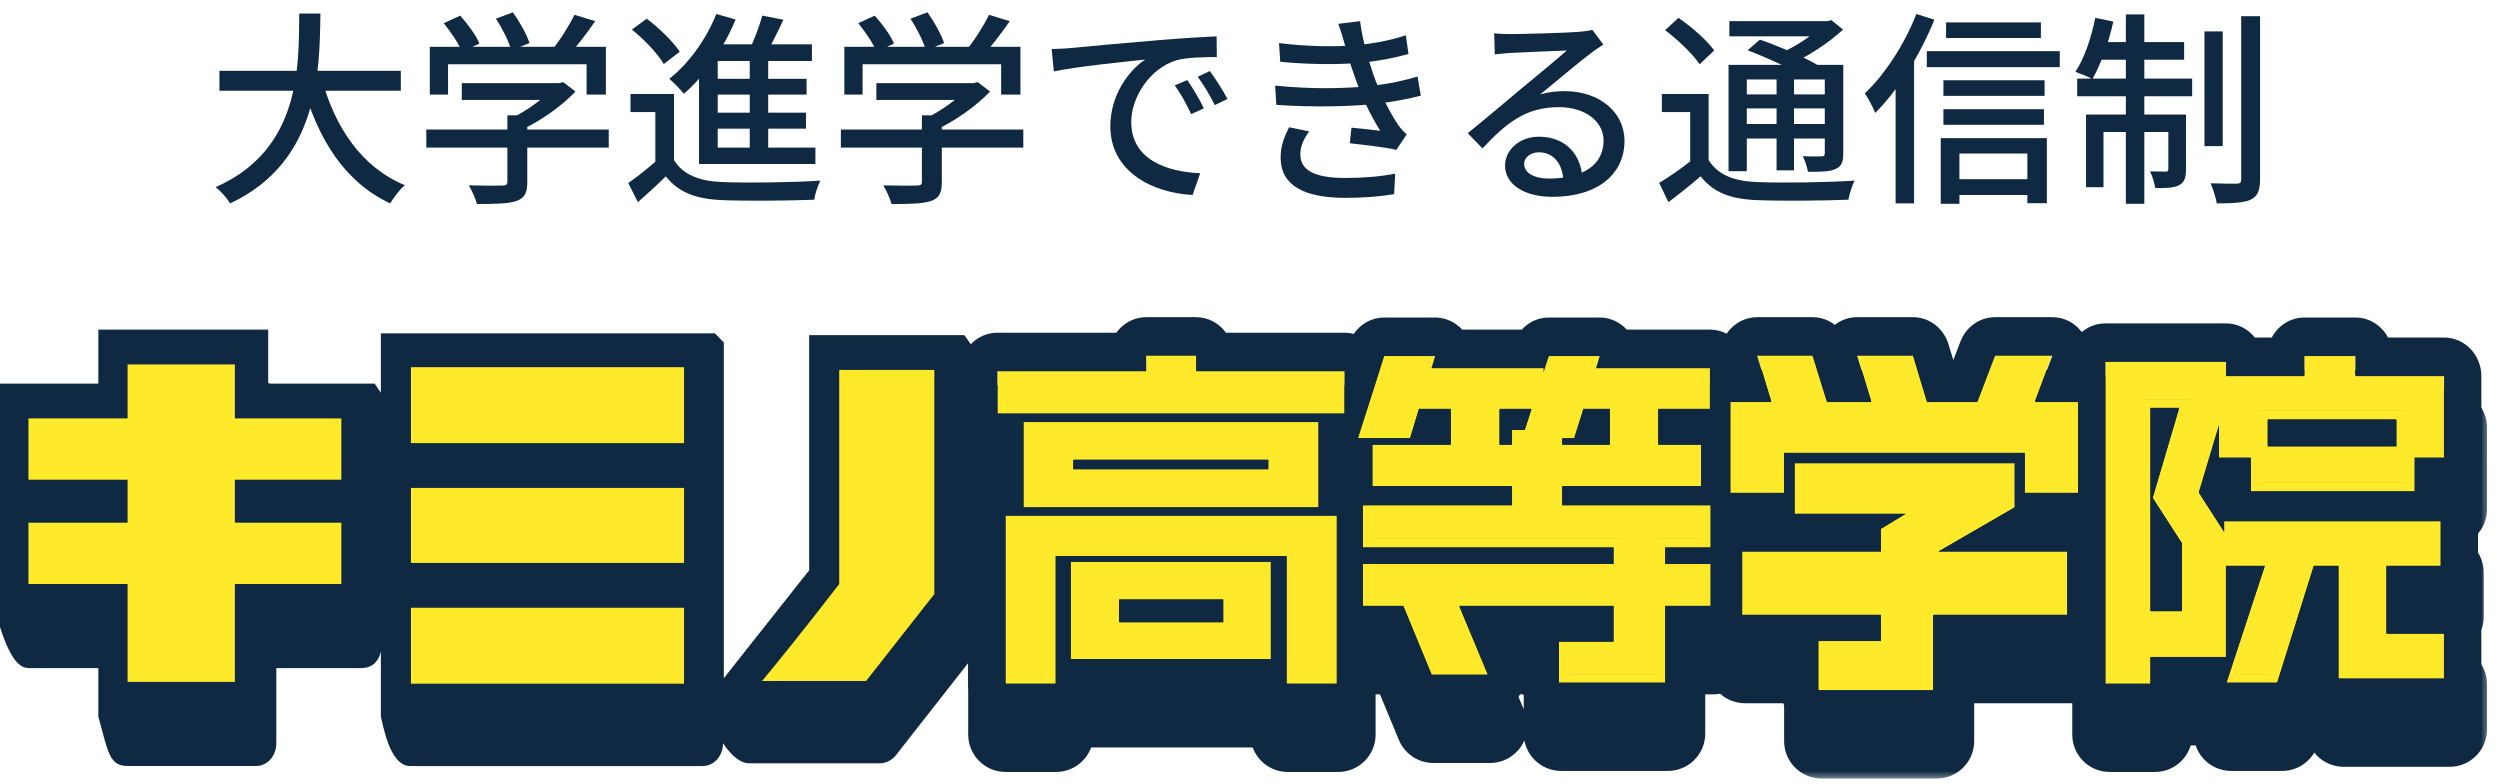
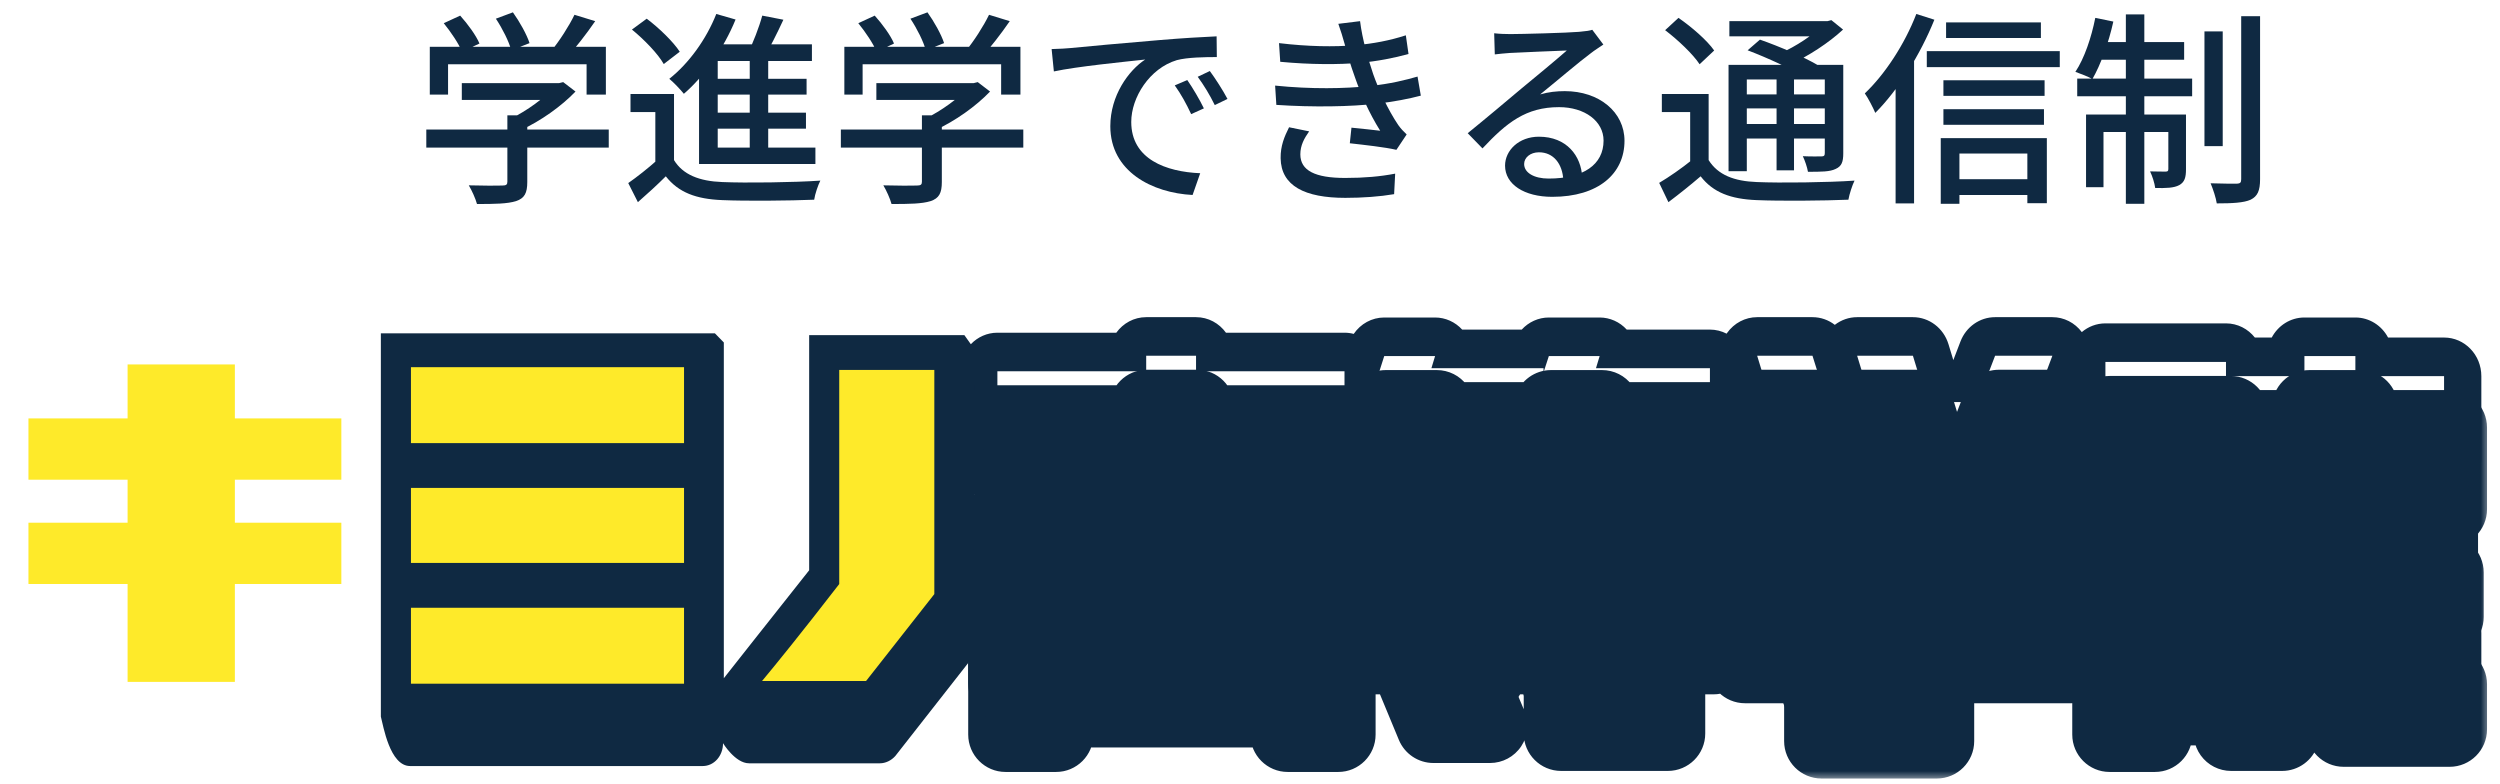
<svg xmlns="http://www.w3.org/2000/svg" width="134" height="42" viewBox="0 0 134 42" fill="none">
  <mask id="path-1-outside-1_15_3005" maskUnits="userSpaceOnUse" x="50.467" y="18.823" width="83" height="23" fill="black">
    <rect fill="white" x="50.467" y="18.823" width="83" height="23" />
    <path fill-rule="evenodd" clip-rule="evenodd" d="M72.141 24.948H53.467V22.655H61.473V21.823H64.155V22.655H72.141V24.948ZM71.648 24.486V23.117H71.648V24.486H53.96V24.486H71.648ZM63.662 22.285V23.117H63.662V22.285H63.662ZM70.741 29.941H54.867V25.373H70.741V29.941ZM71.727 39.373H69.026V32.549H56.603V39.373H53.901V30.385H71.727V39.373ZM56.11 32.087H69.519V32.087H56.109V38.911H54.394V38.911H56.11V32.087ZM71.234 38.911H69.519V38.911H71.234V30.848H71.234V38.911ZM68.178 38.06H57.411V32.845H68.178V38.06ZM57.056 26.945V28.369H57.056V26.945H68.533V26.945H57.056ZM68.04 27.408H57.549V27.907H68.04V27.408ZM59.521 34.398V36.525H59.521V34.398H66.107V34.398H59.521ZM65.614 34.861H60.014V36.063H65.614V34.861ZM70.248 29.479V25.836H70.248V29.479H55.36V29.479H70.248ZM67.685 37.598V33.307H67.685V37.598H57.904V37.598H67.685ZM131.299 27.297H129.721V29.091H120.907V27.297H119.191V25.567L118.107 29.152L119.467 31.25V30.681H131.121V33.067H128.203V36.673H131.299V39.096H125.62V33.067H124.292L122.32 39.318H119.587L121.657 33.067H119.566V37.949H115.504V39.373H113.078V22.156H119.566V22.914H123.786V21.841H126.527V22.914H131.299V27.297ZM130.806 26.834V23.376H130.806V26.834H129.228V26.834H130.806ZM129.228 24.799V24.8H121.321V26.834H119.684V26.834H121.321V24.799H129.228ZM126.034 23.375V22.304H126.034V23.375H126.034ZM128.735 26.686V25.262H121.814V26.686H128.735ZM121.4 28.628V28.628H129.228V27.149H129.228V28.628H121.4ZM115.011 24.19H117.692L117.692 24.189H115.011V38.91H113.571V38.911H115.011V24.19ZM116.155 29.368L116.155 29.368L117.692 31.735V31.735L116.155 29.368ZM115.366 37.487V37.486H119.073V31.531L119.073 31.532V37.487H115.366ZM117.574 29.219L117.574 29.22L119.073 24.264V22.618H119.073V24.263L117.574 29.219ZM115.504 35.471H117.2V31.865L115.622 29.437L117.044 24.652H115.504V35.471ZM120.256 38.855L120.256 38.855H121.952L123.924 32.604H126.112V32.604H123.924L121.952 38.855H120.256ZM126.113 38.633V38.633H130.806V37.135H130.806V38.633H126.113ZM127.71 32.604V37.135H127.71V32.604H130.628V31.143H130.628V32.604H127.71ZM119.96 32.604V32.604H122.326L122.326 32.604H119.96ZM91.308 24.245H88.528V26.186H86.911V26.187H88.528V24.245H91.308V22.951H91.308V24.245ZM85.018 22.95H85.018L85.215 22.304H85.215L85.018 22.95ZM84.131 25.798H82.356L82.356 25.799H84.131L84.624 24.245H86.911V24.245H84.624L84.131 25.798ZM82.356 24.245H79.99V26.186H78.353V26.187H79.99V24.245H82.356V22.951H82.356V24.245ZM76.164 22.95H76.164L76.361 22.304H76.361L76.164 22.95ZM75.296 25.798H73.522L73.522 25.799H75.296L75.77 24.245H78.353V24.245H75.77L75.296 25.798ZM91.348 34.749H88.903V38.855H84.17V38.855H88.903V34.75H91.348V33.418H91.348V34.749ZM88.903 33.417H88.903V31.623H91.348V30.293H91.348V31.624H88.903V33.417ZM83.362 30.292H83.362V28.35H90.835V27.056H90.835V28.351H83.362V30.292ZM83.362 27.056V26.261H83.362V27.056H83.362ZM74.133 28.35V28.351H81.646V28.35H74.133ZM87.108 31.623H73.62V31.624H87.108V31.623ZM87.108 34.749H73.62V34.75H87.108V34.749ZM79.141 38.429H77.17L75.928 35.434H75.927L77.17 38.43H79.142L79.141 38.429ZM89.021 24.708H91.801V22.488H85.672L85.869 21.841H83.135L82.849 22.716V22.488H76.818L77.015 21.841H74.279L72.858 26.261H75.668L76.142 24.708H77.86V26.594H73.64V28.813H81.153V29.83H73.127V32.087H86.615V32.956H73.127V35.212H75.306L76.832 38.892H79.867L78.316 35.212H86.615V37.098H83.677V39.318H89.396V35.212H91.841V32.956H89.396V32.087H91.841V29.83H83.855V28.813H91.328V26.594H89.021V24.708ZM84.991 24.708H86.418V26.594H83.855V26.261L84.498 26.261L84.991 24.708ZM81.153 25.799V26.594H80.483V24.708H82.197L81.84 25.799H81.153ZM109.29 24.302L110.225 21.823H107.143L106.189 24.302H103.482L102.722 21.823H99.722L100.482 24.302H98.1L97.32 21.823H94.343L95.102 24.302H92.899V29.172H95.787V27.047H108.744V29.172H111.613V24.302H109.29ZM108.202 29.945V27.584H96.358V30.29H102.33L101.003 31.088V32.301H93.535V35.688H101.003V37.055H97.634V39.724H103.812V35.688H111.026V32.301H104.096L108.202 29.945Z" />
  </mask>
  <path fill-rule="evenodd" clip-rule="evenodd" d="M72.141 24.948H53.467V22.655H61.473V21.823H64.155V22.655H72.141V24.948ZM71.648 24.486V23.117H71.648V24.486H53.96V24.486H71.648ZM63.662 22.285V23.117H63.662V22.285H63.662ZM70.741 29.941H54.867V25.373H70.741V29.941ZM71.727 39.373H69.026V32.549H56.603V39.373H53.901V30.385H71.727V39.373ZM56.11 32.087H69.519V32.087H56.109V38.911H54.394V38.911H56.11V32.087ZM71.234 38.911H69.519V38.911H71.234V30.848H71.234V38.911ZM68.178 38.06H57.411V32.845H68.178V38.06ZM57.056 26.945V28.369H57.056V26.945H68.533V26.945H57.056ZM68.04 27.408H57.549V27.907H68.04V27.408ZM59.521 34.398V36.525H59.521V34.398H66.107V34.398H59.521ZM65.614 34.861H60.014V36.063H65.614V34.861ZM70.248 29.479V25.836H70.248V29.479H55.36V29.479H70.248ZM67.685 37.598V33.307H67.685V37.598H57.904V37.598H67.685ZM131.299 27.297H129.721V29.091H120.907V27.297H119.191V25.567L118.107 29.152L119.467 31.25V30.681H131.121V33.067H128.203V36.673H131.299V39.096H125.62V33.067H124.292L122.32 39.318H119.587L121.657 33.067H119.566V37.949H115.504V39.373H113.078V22.156H119.566V22.914H123.786V21.841H126.527V22.914H131.299V27.297ZM130.806 26.834V23.376H130.806V26.834H129.228V26.834H130.806ZM129.228 24.799V24.8H121.321V26.834H119.684V26.834H121.321V24.799H129.228ZM126.034 23.375V22.304H126.034V23.375H126.034ZM128.735 26.686V25.262H121.814V26.686H128.735ZM121.4 28.628V28.628H129.228V27.149H129.228V28.628H121.4ZM115.011 24.19H117.692L117.692 24.189H115.011V38.91H113.571V38.911H115.011V24.19ZM116.155 29.368L116.155 29.368L117.692 31.735V31.735L116.155 29.368ZM115.366 37.487V37.486H119.073V31.531L119.073 31.532V37.487H115.366ZM117.574 29.219L117.574 29.22L119.073 24.264V22.618H119.073V24.263L117.574 29.219ZM115.504 35.471H117.2V31.865L115.622 29.437L117.044 24.652H115.504V35.471ZM120.256 38.855L120.256 38.855H121.952L123.924 32.604H126.112V32.604H123.924L121.952 38.855H120.256ZM126.113 38.633V38.633H130.806V37.135H130.806V38.633H126.113ZM127.71 32.604V37.135H127.71V32.604H130.628V31.143H130.628V32.604H127.71ZM119.96 32.604V32.604H122.326L122.326 32.604H119.96ZM91.308 24.245H88.528V26.186H86.911V26.187H88.528V24.245H91.308V22.951H91.308V24.245ZM85.018 22.95H85.018L85.215 22.304H85.215L85.018 22.95ZM84.131 25.798H82.356L82.356 25.799H84.131L84.624 24.245H86.911V24.245H84.624L84.131 25.798ZM82.356 24.245H79.99V26.186H78.353V26.187H79.99V24.245H82.356V22.951H82.356V24.245ZM76.164 22.95H76.164L76.361 22.304H76.361L76.164 22.95ZM75.296 25.798H73.522L73.522 25.799H75.296L75.77 24.245H78.353V24.245H75.77L75.296 25.798ZM91.348 34.749H88.903V38.855H84.17V38.855H88.903V34.75H91.348V33.418H91.348V34.749ZM88.903 33.417H88.903V31.623H91.348V30.293H91.348V31.624H88.903V33.417ZM83.362 30.292H83.362V28.35H90.835V27.056H90.835V28.351H83.362V30.292ZM83.362 27.056V26.261H83.362V27.056H83.362ZM74.133 28.35V28.351H81.646V28.35H74.133ZM87.108 31.623H73.62V31.624H87.108V31.623ZM87.108 34.749H73.62V34.75H87.108V34.749ZM79.141 38.429H77.17L75.928 35.434H75.927L77.17 38.43H79.142L79.141 38.429ZM89.021 24.708H91.801V22.488H85.672L85.869 21.841H83.135L82.849 22.716V22.488H76.818L77.015 21.841H74.279L72.858 26.261H75.668L76.142 24.708H77.86V26.594H73.64V28.813H81.153V29.83H73.127V32.087H86.615V32.956H73.127V35.212H75.306L76.832 38.892H79.867L78.316 35.212H86.615V37.098H83.677V39.318H89.396V35.212H91.841V32.956H89.396V32.087H91.841V29.83H83.855V28.813H91.328V26.594H89.021V24.708ZM84.991 24.708H86.418V26.594H83.855V26.261L84.498 26.261L84.991 24.708ZM81.153 25.799V26.594H80.483V24.708H82.197L81.84 25.799H81.153ZM109.29 24.302L110.225 21.823H107.143L106.189 24.302H103.482L102.722 21.823H99.722L100.482 24.302H98.1L97.32 21.823H94.343L95.102 24.302H92.899V29.172H95.787V27.047H108.744V29.172H111.613V24.302H109.29ZM108.202 29.945V27.584H96.358V30.29H102.33L101.003 31.088V32.301H93.535V35.688H101.003V37.055H97.634V39.724H103.812V35.688H111.026V32.301H104.096L108.202 29.945Z" fill="#0F2942" />
  <path d="M53.467 24.948H51.462C51.462 26.055 52.36 26.953 53.467 26.953V24.948ZM72.141 24.948V26.953C73.249 26.953 74.146 26.055 74.146 24.948H72.141ZM53.467 22.655V20.65C52.36 20.65 51.462 21.548 51.462 22.655H53.467ZM61.473 22.655V24.66C62.581 24.66 63.478 23.762 63.478 22.655H61.473ZM61.473 21.823V19.818C60.366 19.818 59.468 20.715 59.468 21.823H61.473ZM64.155 21.823H66.16C66.16 20.715 65.262 19.818 64.155 19.818V21.823ZM64.155 22.655H62.15C62.15 23.762 63.048 24.66 64.155 24.66V22.655ZM72.141 22.655H74.146C74.146 21.548 73.249 20.65 72.141 20.65V22.655ZM71.648 23.117V21.112C70.541 21.112 69.643 22.01 69.643 23.117H71.648ZM71.648 24.486V26.491C72.755 26.491 73.653 25.593 73.653 24.486H71.648ZM71.648 23.117H73.653C73.653 22.01 72.756 21.112 71.648 21.112V23.117ZM71.648 24.486V26.491C72.756 26.491 73.653 25.593 73.653 24.486H71.648ZM53.96 24.486H51.955C51.955 25.593 52.853 26.491 53.96 26.491V24.486ZM53.96 24.486V22.481C52.853 22.481 51.955 23.378 51.955 24.486H53.96ZM63.662 23.117V25.122C64.769 25.122 65.667 24.225 65.667 23.117H63.662ZM63.662 22.285H65.667C65.667 21.178 64.769 20.28 63.662 20.28V22.285ZM63.662 23.117H61.657C61.657 24.225 62.555 25.122 63.662 25.122V23.117ZM63.662 22.285V20.28C62.555 20.28 61.657 21.178 61.657 22.285H63.662ZM54.867 29.941H52.862C52.862 31.049 53.76 31.946 54.867 31.946V29.941ZM70.741 29.941V31.946C71.849 31.946 72.746 31.049 72.746 29.941H70.741ZM54.867 25.373V23.369C53.76 23.369 52.862 24.266 52.862 25.373H54.867ZM70.741 25.373H72.746C72.746 24.266 71.849 23.369 70.741 23.369V25.373ZM69.026 39.373H67.021C67.021 40.48 67.918 41.378 69.026 41.378V39.373ZM71.727 39.373V41.378C72.835 41.378 73.732 40.48 73.732 39.373H71.727ZM69.026 32.549H71.031C71.031 31.442 70.133 30.544 69.026 30.544V32.549ZM56.603 32.549V30.544C55.495 30.544 54.598 31.442 54.598 32.549H56.603ZM56.603 39.373V41.378C57.71 41.378 58.608 40.48 58.608 39.373H56.603ZM53.901 39.373H51.896C51.896 40.48 52.794 41.378 53.901 41.378V39.373ZM53.901 30.385V28.38C52.794 28.38 51.896 29.278 51.896 30.385H53.901ZM71.727 30.385H73.732C73.732 29.278 72.835 28.38 71.727 28.38V30.385ZM69.519 32.087V34.092C70.626 34.092 71.524 33.194 71.524 32.087H69.519ZM56.11 32.087V30.082C55.002 30.082 54.105 30.979 54.105 32.087H56.11ZM69.519 32.087H71.524C71.524 30.979 70.626 30.081 69.519 30.081V32.087ZM56.109 32.087V30.081C55.002 30.081 54.105 30.979 54.105 32.087H56.109ZM56.109 38.911V40.916C57.217 40.916 58.114 40.018 58.114 38.911H56.109ZM54.394 38.911V36.906C53.287 36.906 52.389 37.803 52.389 38.911H54.394ZM54.394 38.911H52.389C52.389 40.018 53.287 40.916 54.394 40.916V38.911ZM56.11 38.911V40.916C57.217 40.916 58.115 40.018 58.115 38.911H56.11ZM69.519 38.911V36.906C68.411 36.906 67.514 37.803 67.514 38.911H69.519ZM71.234 38.911V40.916C72.341 40.916 73.239 40.018 73.239 38.911H71.234ZM69.519 38.911H67.514C67.514 40.018 68.411 40.916 69.519 40.916V38.911ZM71.234 38.911V40.916C72.342 40.916 73.239 40.018 73.239 38.911H71.234ZM71.234 30.848H73.239C73.239 29.74 72.342 28.843 71.234 28.843V30.848ZM71.234 30.848V28.843C70.127 28.843 69.229 29.74 69.229 30.848H71.234ZM57.411 38.06H55.406C55.406 39.167 56.304 40.065 57.411 40.065V38.06ZM68.178 38.06V40.065C69.285 40.065 70.183 39.167 70.183 38.06H68.178ZM57.411 32.845V30.84C56.304 30.84 55.406 31.738 55.406 32.845H57.411ZM68.178 32.845H70.183C70.183 31.738 69.285 30.84 68.178 30.84V32.845ZM57.056 28.369V30.374C58.163 30.374 59.061 29.477 59.061 28.369H57.056ZM57.056 26.945V24.94C55.949 24.94 55.051 25.838 55.051 26.945H57.056ZM57.056 28.369H55.051C55.051 29.477 55.949 30.374 57.056 30.374V28.369ZM57.056 26.945V24.94C55.949 24.94 55.051 25.838 55.051 26.945H57.056ZM68.533 26.945H70.538C70.538 25.838 69.64 24.94 68.533 24.94V26.945ZM68.533 26.945V28.95C69.64 28.95 70.538 28.053 70.538 26.945H68.533ZM57.549 27.408V25.403C56.442 25.403 55.544 26.3 55.544 27.408H57.549ZM68.04 27.408H70.045C70.045 26.3 69.147 25.403 68.04 25.403V27.408ZM57.549 27.907H55.544C55.544 29.014 56.442 29.912 57.549 29.912V27.907ZM68.04 27.907V29.912C69.147 29.912 70.045 29.014 70.045 27.907H68.04ZM59.521 36.525V38.53C60.628 38.53 61.526 37.632 61.526 36.525H59.521ZM59.521 34.398V32.393C58.414 32.393 57.516 33.291 57.516 34.398H59.521ZM59.521 36.525H57.516C57.516 37.632 58.414 38.53 59.521 38.53V36.525ZM59.521 34.398V32.393C58.414 32.393 57.516 33.291 57.516 34.398H59.521ZM66.107 34.398H68.112C68.112 33.291 67.215 32.393 66.107 32.393V34.398ZM66.107 34.398V36.403C67.215 36.403 68.112 35.506 68.112 34.398H66.107ZM60.014 34.861V32.856C58.907 32.856 58.009 33.753 58.009 34.861H60.014ZM65.614 34.861H67.619C67.619 33.753 66.722 32.856 65.614 32.856V34.861ZM60.014 36.063H58.009C58.009 37.17 58.907 38.068 60.014 38.068V36.063ZM65.614 36.063V38.068C66.722 38.068 67.619 37.17 67.619 36.063H65.614ZM70.248 25.836H72.253C72.253 24.729 71.356 23.831 70.248 23.831V25.836ZM70.248 29.479V31.484C71.356 31.484 72.253 30.586 72.253 29.479H70.248ZM70.248 25.836V23.831C69.141 23.831 68.243 24.729 68.243 25.836H70.248ZM70.248 29.479V31.484C71.356 31.484 72.253 30.586 72.253 29.479H70.248ZM55.36 29.479V27.474C54.253 27.474 53.355 28.372 53.355 29.479H55.36ZM55.36 29.479H53.355C53.355 30.586 54.253 31.484 55.36 31.484V29.479ZM67.685 33.307H69.69C69.69 32.2 68.792 31.302 67.685 31.302V33.307ZM67.685 37.598V39.603C68.792 39.603 69.69 38.705 69.69 37.598H67.685ZM67.685 33.307V31.302C66.577 31.302 65.68 32.2 65.68 33.307H67.685ZM67.685 37.598V39.603C68.792 39.603 69.69 38.705 69.69 37.598H67.685ZM57.904 37.598V35.593C56.797 35.593 55.899 36.49 55.899 37.598H57.904ZM57.904 37.598H55.899C55.899 38.705 56.797 39.603 57.904 39.603V37.598ZM129.721 27.297V25.292C128.614 25.292 127.716 26.189 127.716 27.297H129.721ZM131.299 27.297V29.302C132.406 29.302 133.304 28.404 133.304 27.297H131.299ZM129.721 29.091V31.096C130.829 31.096 131.726 30.198 131.726 29.091H129.721ZM120.907 29.091H118.902C118.902 30.198 119.8 31.096 120.907 31.096V29.091ZM120.907 27.297H122.912C122.912 26.189 122.014 25.292 120.907 25.292V27.297ZM119.191 27.297H117.186C117.186 28.404 118.084 29.302 119.191 29.302V27.297ZM119.191 25.567H121.196C121.196 24.573 120.468 23.729 119.485 23.584C118.501 23.438 117.56 24.035 117.272 24.987L119.191 25.567ZM118.107 29.152L116.188 28.572C116.017 29.137 116.104 29.748 116.425 30.243L118.107 29.152ZM119.467 31.25L117.785 32.341C118.268 33.086 119.184 33.425 120.036 33.173C120.888 32.921 121.472 32.139 121.472 31.25H119.467ZM119.467 30.681V28.676C118.36 28.676 117.462 29.574 117.462 30.681H119.467ZM131.121 30.681H133.126C133.126 29.574 132.229 28.676 131.121 28.676V30.681ZM131.121 33.067V35.072C132.229 35.072 133.126 34.174 133.126 33.067H131.121ZM128.203 33.067V31.062C127.096 31.062 126.198 31.959 126.198 33.067H128.203ZM128.203 36.673H126.198C126.198 37.78 127.096 38.678 128.203 38.678V36.673ZM131.299 36.673H133.304C133.304 35.566 132.406 34.668 131.299 34.668V36.673ZM131.299 39.096V41.101C132.406 41.101 133.304 40.203 133.304 39.096H131.299ZM125.62 39.096H123.615C123.615 40.203 124.512 41.101 125.62 41.101V39.096ZM125.62 33.067H127.625C127.625 31.959 126.727 31.062 125.62 31.062V33.067ZM124.292 33.067V31.062C123.417 31.062 122.643 31.629 122.38 32.464L124.292 33.067ZM122.32 39.318V41.322C123.195 41.322 123.969 40.755 124.232 39.921L122.32 39.318ZM119.587 39.318L117.683 38.687C117.481 39.298 117.584 39.969 117.961 40.491C118.338 41.013 118.943 41.322 119.587 41.322V39.318ZM121.657 33.067L123.561 33.697C123.763 33.086 123.66 32.415 123.283 31.893C122.906 31.371 122.301 31.062 121.657 31.062V33.067ZM119.566 33.067V31.062C118.459 31.062 117.561 31.959 117.561 33.067H119.566ZM119.566 37.949V39.954C120.673 39.954 121.571 39.056 121.571 37.949H119.566ZM115.504 37.949V35.944C114.396 35.944 113.499 36.842 113.499 37.949H115.504ZM115.504 39.373V41.378C116.611 41.378 117.509 40.48 117.509 39.373H115.504ZM113.078 39.373H111.073C111.073 40.48 111.971 41.378 113.078 41.378V39.373ZM113.078 22.156V20.151C111.971 20.151 111.073 21.048 111.073 22.156H113.078ZM119.566 22.156H121.571C121.571 21.048 120.673 20.151 119.566 20.151V22.156ZM119.566 22.914H117.561C117.561 24.021 118.459 24.919 119.566 24.919V22.914ZM123.786 22.914V24.919C124.893 24.919 125.791 24.021 125.791 22.914H123.786ZM123.786 21.841V19.836C122.678 19.836 121.781 20.734 121.781 21.841H123.786ZM126.527 21.841H128.532C128.532 20.734 127.634 19.836 126.527 19.836V21.841ZM126.527 22.914H124.522C124.522 24.021 125.419 24.919 126.527 24.919V22.914ZM131.299 22.914H133.304C133.304 21.806 132.406 20.909 131.299 20.909V22.914ZM130.806 23.376V21.371C129.698 21.371 128.801 22.269 128.801 23.376H130.806ZM130.806 26.834V28.839C131.913 28.839 132.811 27.941 132.811 26.834H130.806ZM130.806 23.376H132.811C132.811 22.269 131.913 21.371 130.806 21.371V23.376ZM130.806 26.834V28.84C131.913 28.84 132.811 27.942 132.811 26.834H130.806ZM129.228 26.834H127.223C127.223 27.942 128.121 28.84 129.228 28.84V26.834ZM129.228 26.834V24.829C128.121 24.829 127.223 25.726 127.223 26.834H129.228ZM129.228 24.8V26.805C130.335 26.805 131.233 25.907 131.233 24.8H129.228ZM129.228 24.799H131.233C131.233 23.692 130.335 22.794 129.228 22.794V24.799ZM121.321 24.8V22.795C120.214 22.795 119.316 23.693 119.316 24.8H121.321ZM121.321 26.834V28.84C122.428 28.84 123.326 27.942 123.326 26.834H121.321ZM119.684 26.834H117.679C117.679 27.942 118.577 28.84 119.684 28.84V26.834ZM119.684 26.834V24.829C118.577 24.829 117.679 25.726 117.679 26.834H119.684ZM121.321 26.834V28.839C122.428 28.839 123.326 27.941 123.326 26.834H121.321ZM121.321 24.799V22.794C120.213 22.794 119.316 23.692 119.316 24.799H121.321ZM126.034 22.304V20.299C124.926 20.299 124.029 21.196 124.029 22.304H126.034ZM126.034 23.375H124.029C124.029 24.483 124.926 25.381 126.034 25.381V23.375ZM126.034 22.304H128.039C128.039 21.196 127.141 20.299 126.034 20.299V22.304ZM126.034 23.375V25.381C127.141 25.381 128.039 24.483 128.039 23.375H126.034ZM128.735 25.262H130.74C130.74 24.155 129.843 23.258 128.735 23.258V25.262ZM128.735 26.686V28.692C129.843 28.692 130.74 27.794 130.74 26.686H128.735ZM121.814 25.262V23.258C120.707 23.258 119.809 24.155 119.809 25.262H121.814ZM121.814 26.686H119.809C119.809 27.794 120.707 28.692 121.814 28.692V26.686ZM121.4 28.628V26.623C120.292 26.623 119.395 27.52 119.395 28.628H121.4ZM121.4 28.628H119.395C119.395 29.736 120.292 30.633 121.4 30.633V28.628ZM129.228 28.628V30.633C130.335 30.633 131.233 29.735 131.233 28.628H129.228ZM129.228 27.149V25.144C128.121 25.144 127.223 26.041 127.223 27.149H129.228ZM129.228 27.149H131.233C131.233 26.041 130.336 25.144 129.228 25.144V27.149ZM129.228 28.628V30.633C130.336 30.633 131.233 29.736 131.233 28.628H129.228ZM117.692 24.19V26.195C118.581 26.195 119.364 25.609 119.616 24.756L117.692 24.19ZM115.011 24.19V22.185C113.903 22.185 113.006 23.082 113.006 24.19H115.011ZM117.692 24.189L119.616 24.756C119.794 24.149 119.676 23.494 119.298 22.988C118.919 22.482 118.324 22.184 117.692 22.184V24.189ZM115.011 24.189V22.184C113.903 22.184 113.006 23.082 113.006 24.189H115.011ZM115.011 38.91V40.915C116.118 40.915 117.016 40.017 117.016 38.91H115.011ZM113.571 38.91V36.905C112.464 36.905 111.566 37.803 111.566 38.91H113.571ZM113.571 38.911H111.566C111.566 40.018 112.464 40.916 113.571 40.916V38.911ZM115.011 38.911V40.916C116.118 40.916 117.016 40.018 117.016 38.911H115.011ZM116.155 29.368L114.228 28.813C114.067 29.372 114.156 29.973 114.473 30.46L116.155 29.368ZM116.155 29.368L117.836 28.275C117.408 27.617 116.636 27.269 115.859 27.385C115.083 27.5 114.445 28.059 114.228 28.813L116.155 29.368ZM117.692 31.735L116.011 32.827C116.495 33.572 117.411 33.91 118.262 33.657C119.113 33.405 119.697 32.623 119.697 31.735H117.692ZM117.692 31.735H119.697C119.697 31.347 119.585 30.967 119.374 30.642L117.692 31.735ZM115.366 37.486V35.481C114.258 35.481 113.361 36.379 113.361 37.486H115.366ZM115.366 37.487H113.361C113.361 38.594 114.258 39.492 115.366 39.492V37.487ZM119.073 37.486V39.491C120.18 39.491 121.078 38.593 121.078 37.486H119.073ZM119.073 31.531L120.756 30.442C120.273 29.696 119.357 29.357 118.504 29.608C117.652 29.86 117.068 30.643 117.068 31.531H119.073ZM119.073 31.532H121.078C121.078 31.145 120.966 30.767 120.756 30.442L119.073 31.532ZM119.073 37.487V39.492C120.18 39.492 121.078 38.594 121.078 37.487H119.073ZM117.574 29.22L115.887 30.302C116.309 30.961 117.076 31.314 117.851 31.206C118.626 31.098 119.267 30.549 119.494 29.8L117.574 29.22ZM117.574 29.219L115.655 28.639C115.485 29.201 115.57 29.808 115.886 30.302L117.574 29.219ZM119.073 24.264L120.992 24.844C121.049 24.656 121.078 24.46 121.078 24.264H119.073ZM119.073 22.618H121.078C121.078 21.511 120.18 20.613 119.073 20.613V22.618ZM119.073 22.618V20.613C117.965 20.613 117.068 21.511 117.068 22.618H119.073ZM119.073 24.263L120.992 24.843C121.049 24.655 121.078 24.46 121.078 24.263H119.073ZM117.2 35.471V37.476C118.307 37.476 119.205 36.578 119.205 35.471H117.2ZM115.504 35.471H113.499C113.499 36.578 114.396 37.476 115.504 37.476V35.471ZM117.2 31.865H119.205C119.205 31.477 119.092 31.098 118.881 30.773L117.2 31.865ZM115.622 29.437L113.7 28.866C113.533 29.429 113.621 30.037 113.941 30.53L115.622 29.437ZM117.044 24.652L118.966 25.223C119.146 24.616 119.029 23.96 118.651 23.453C118.272 22.946 117.676 22.647 117.044 22.647V24.652ZM115.504 24.652V22.647C114.396 22.647 113.499 23.545 113.499 24.652H115.504ZM120.256 38.855V36.849C119.388 36.849 118.619 37.408 118.35 38.233L120.256 38.855ZM120.256 38.855L118.35 38.234C118.151 38.844 118.256 39.513 118.634 40.033C119.011 40.553 119.614 40.86 120.256 40.86V38.855ZM121.952 38.855V40.859C122.827 40.859 123.601 40.292 123.864 39.458L121.952 38.855ZM123.924 32.604V30.599C123.049 30.599 122.275 31.166 122.011 32.001L123.924 32.604ZM126.112 32.604H128.117C128.117 31.496 127.22 30.599 126.112 30.599V32.604ZM126.112 32.604V34.609C127.22 34.609 128.117 33.712 128.117 32.604H126.112ZM123.924 32.604V30.599C123.049 30.599 122.275 31.167 122.012 32.001L123.924 32.604ZM121.952 38.855V40.86C122.827 40.86 123.601 40.293 123.864 39.458L121.952 38.855ZM126.113 38.633V36.627C125.005 36.627 124.108 37.525 124.108 38.633H126.113ZM126.113 38.633H124.108C124.108 39.741 125.005 40.638 126.113 40.638V38.633ZM130.806 38.633V40.638C131.913 40.638 132.811 39.74 132.811 38.633H130.806ZM130.806 37.135V35.13C129.698 35.13 128.801 36.028 128.801 37.135H130.806ZM130.806 37.135H132.811C132.811 36.028 131.913 35.13 130.806 35.13V37.135ZM130.806 38.633V40.638C131.913 40.638 132.811 39.741 132.811 38.633H130.806ZM127.71 37.135V39.14C128.817 39.14 129.715 38.242 129.715 37.135H127.71ZM127.71 32.604V30.599C126.603 30.599 125.705 31.497 125.705 32.604H127.71ZM127.71 37.135H125.705C125.705 38.242 126.602 39.14 127.71 39.14V37.135ZM127.71 32.604V30.599C126.602 30.599 125.705 31.496 125.705 32.604H127.71ZM130.628 32.604V34.609C131.735 34.609 132.633 33.711 132.633 32.604H130.628ZM130.628 31.143V29.138C129.521 29.138 128.623 30.036 128.623 31.143H130.628ZM130.628 31.143H132.633C132.633 30.036 131.736 29.138 130.628 29.138V31.143ZM130.628 32.604V34.609C131.736 34.609 132.633 33.712 132.633 32.604H130.628ZM119.96 32.604V30.599C118.853 30.599 117.955 31.496 117.955 32.604H119.96ZM119.96 32.604H117.955C117.955 33.712 118.853 34.609 119.96 34.609V32.604ZM122.326 32.604L124.232 33.227C124.432 32.617 124.327 31.947 123.95 31.427C123.573 30.907 122.969 30.599 122.326 30.599V32.604ZM122.326 32.604V34.609C123.193 34.609 123.962 34.052 124.232 33.228L122.326 32.604ZM88.528 24.245V22.24C87.421 22.24 86.523 23.137 86.523 24.245H88.528ZM91.308 24.245V26.25C92.416 26.25 93.313 25.352 93.313 24.245H91.308ZM88.528 26.186V28.192C89.635 28.192 90.533 27.294 90.533 26.186H88.528ZM86.911 26.186V24.181C85.804 24.181 84.906 25.079 84.906 26.186H86.911ZM86.911 26.187H84.906C84.906 27.294 85.804 28.192 86.911 28.192V26.187ZM88.528 26.187V28.192C89.635 28.192 90.533 27.294 90.533 26.187H88.528ZM88.528 24.245V22.24C87.421 22.24 86.523 23.138 86.523 24.245H88.528ZM91.308 24.245V26.25C92.416 26.25 93.314 25.353 93.314 24.245H91.308ZM91.308 22.951H93.314C93.314 21.843 92.416 20.946 91.308 20.946V22.951ZM91.308 22.951V20.946C90.201 20.946 89.303 21.843 89.303 22.951H91.308ZM85.018 22.95L83.1 22.366C82.915 22.974 83.029 23.633 83.407 24.144C83.785 24.654 84.383 24.955 85.018 24.955V22.95ZM85.018 22.95V24.955C85.9 24.955 86.679 24.378 86.936 23.535L85.018 22.95ZM85.215 22.304V20.299C84.333 20.299 83.554 20.875 83.297 21.719L85.215 22.304ZM85.215 22.304L87.133 22.888C87.318 22.28 87.204 21.621 86.826 21.11C86.448 20.6 85.85 20.299 85.215 20.299V22.304ZM82.356 25.798V23.793C81.488 23.793 80.719 24.352 80.45 25.177L82.356 25.798ZM84.131 25.798V27.803C85.004 27.803 85.777 27.237 86.042 26.405L84.131 25.798ZM82.356 25.799L80.45 25.177C80.251 25.788 80.356 26.457 80.733 26.977C81.11 27.496 81.714 27.804 82.356 27.804V25.799ZM84.131 25.799V27.804C85.004 27.804 85.778 27.238 86.042 26.405L84.131 25.799ZM84.624 24.245V22.24C83.75 22.24 82.977 22.806 82.713 23.639L84.624 24.245ZM86.911 24.245V26.25C88.018 26.25 88.916 25.353 88.916 24.245H86.911ZM86.911 24.245H88.916C88.916 23.137 88.018 22.24 86.911 22.24V24.245ZM84.624 24.245V22.24C83.75 22.24 82.977 22.805 82.713 23.638L84.624 24.245ZM79.99 24.245V22.24C78.882 22.24 77.984 23.137 77.984 24.245H79.99ZM82.356 24.245V26.25C83.463 26.25 84.361 25.352 84.361 24.245H82.356ZM79.99 26.186V28.192C81.097 28.192 81.995 27.294 81.995 26.186H79.99ZM78.353 26.186V24.181C77.246 24.181 76.348 25.079 76.348 26.186H78.353ZM78.353 26.187H76.348C76.348 27.294 77.246 28.192 78.353 28.192V26.187ZM79.99 26.187V28.192C81.097 28.192 81.995 27.294 81.995 26.187H79.99ZM79.99 24.245V22.24C78.882 22.24 77.985 23.138 77.985 24.245H79.99ZM82.356 24.245V26.25C83.463 26.25 84.361 25.353 84.361 24.245H82.356ZM82.356 22.951H84.361C84.361 21.843 83.463 20.946 82.356 20.946V22.951ZM82.356 22.951V20.946C81.249 20.946 80.351 21.843 80.351 22.951H82.356ZM76.164 22.95L74.246 22.366C74.061 22.974 74.175 23.633 74.553 24.144C74.931 24.654 75.529 24.955 76.164 24.955V22.95ZM76.164 22.95V24.955C77.047 24.955 77.825 24.378 78.082 23.535L76.164 22.95ZM76.361 22.304V20.299C75.479 20.299 74.7 20.875 74.443 21.719L76.361 22.304ZM76.361 22.304L78.279 22.888C78.464 22.28 78.351 21.621 77.972 21.11C77.594 20.6 76.997 20.299 76.361 20.299V22.304ZM73.522 25.798V23.793C72.65 23.793 71.878 24.356 71.612 25.186L73.522 25.798ZM75.296 25.798V27.803C76.179 27.803 76.957 27.226 77.214 26.383L75.296 25.798ZM73.522 25.799L71.612 25.187C71.417 25.797 71.525 26.463 71.902 26.981C72.279 27.498 72.881 27.804 73.522 27.804V25.799ZM75.296 25.799V27.804C76.179 27.804 76.957 27.227 77.214 26.383L75.296 25.799ZM75.77 24.245V22.24C74.887 22.24 74.109 22.817 73.852 23.661L75.77 24.245ZM78.353 24.245V26.25C79.46 26.25 80.358 25.353 80.358 24.245H78.353ZM78.353 24.245H80.358C80.358 23.137 79.46 22.24 78.353 22.24V24.245ZM75.77 24.245V22.24C74.887 22.24 74.109 22.816 73.852 23.66L75.77 24.245ZM88.903 34.749V32.744C87.795 32.744 86.898 33.642 86.898 34.749H88.903ZM91.348 34.749V36.754C92.455 36.754 93.353 35.856 93.353 34.749H91.348ZM88.903 38.855V40.859C90.01 40.859 90.908 39.962 90.908 38.855H88.903ZM84.17 38.855V36.849C83.063 36.849 82.165 37.747 82.165 38.855H84.17ZM84.17 38.855H82.165C82.165 39.962 83.063 40.86 84.17 40.86V38.855ZM88.903 38.855V40.86C90.01 40.86 90.908 39.962 90.908 38.855H88.903ZM88.903 34.75V32.745C87.795 32.745 86.898 33.642 86.898 34.75H88.903ZM91.348 34.75V36.755C92.455 36.755 93.353 35.857 93.353 34.75H91.348ZM91.348 33.418H93.353C93.353 32.311 92.455 31.413 91.348 31.413V33.418ZM91.348 33.418V31.413C90.24 31.413 89.343 32.311 89.343 33.418H91.348ZM88.903 33.417H86.898C86.898 34.525 87.795 35.422 88.903 35.422V33.417ZM88.903 33.417V35.422C90.01 35.422 90.908 34.525 90.908 33.417H88.903ZM88.903 31.623V29.619C87.795 29.619 86.898 30.516 86.898 31.623H88.903ZM91.348 31.623V33.629C92.455 33.629 93.353 32.731 93.353 31.623H91.348ZM91.348 30.293V28.288C90.24 28.288 89.343 29.185 89.343 30.293H91.348ZM91.348 30.293H93.353C93.353 29.185 92.455 28.288 91.348 28.288V30.293ZM91.348 31.624V33.629C92.455 33.629 93.353 32.732 93.353 31.624H91.348ZM88.903 31.624V29.619C87.795 29.619 86.898 30.517 86.898 31.624H88.903ZM83.362 30.292H81.356C81.356 31.399 82.254 32.297 83.362 32.297V30.292ZM83.362 30.292V32.297C84.469 32.297 85.367 31.399 85.367 30.292H83.362ZM83.362 28.35V26.345C82.254 26.345 81.356 27.243 81.356 28.35H83.362ZM90.835 28.35V30.355C91.942 30.355 92.84 29.458 92.84 28.35H90.835ZM90.835 27.056V25.051C89.728 25.051 88.83 25.949 88.83 27.056H90.835ZM90.835 27.056H92.84C92.84 25.949 91.942 25.051 90.835 25.051V27.056ZM90.835 28.351V30.356C91.942 30.356 92.84 29.458 92.84 28.351H90.835ZM83.362 28.351V26.346C82.254 26.346 81.357 27.244 81.357 28.351H83.362ZM83.362 26.261H85.367C85.367 25.154 84.469 24.256 83.362 24.256V26.261ZM83.362 27.056V29.061C84.469 29.061 85.367 28.163 85.367 27.056H83.362ZM83.362 26.261V24.256C82.254 24.256 81.356 25.154 81.356 26.261H83.362ZM83.362 27.056H81.356C81.356 28.163 82.254 29.061 83.362 29.061V27.056ZM74.133 28.351H72.128C72.128 29.458 73.026 30.356 74.133 30.356V28.351ZM74.133 28.35V26.345C73.026 26.345 72.128 27.243 72.128 28.35H74.133ZM81.646 28.351V30.356C82.753 30.356 83.651 29.458 83.651 28.351H81.646ZM81.646 28.35H83.651C83.651 27.243 82.753 26.345 81.646 26.345V28.35ZM73.62 31.623V29.619C72.513 29.619 71.615 30.516 71.615 31.623H73.62ZM87.108 31.623H89.113C89.113 30.516 88.216 29.619 87.108 29.619V31.623ZM73.62 31.624H71.615C71.615 32.732 72.513 33.629 73.62 33.629V31.624ZM87.108 31.624V33.629C88.216 33.629 89.113 32.732 89.113 31.624H87.108ZM73.62 34.749V32.744C72.513 32.744 71.615 33.642 71.615 34.749H73.62ZM87.108 34.749H89.113C89.113 33.642 88.216 32.744 87.108 32.744V34.749ZM73.62 34.75H71.615C71.615 35.857 72.513 36.755 73.62 36.755V34.75ZM87.108 34.75V36.755C88.216 36.755 89.113 35.857 89.113 34.75H87.108ZM77.17 38.429L75.318 39.197C75.628 39.946 76.359 40.434 77.17 40.434V38.429ZM79.141 38.429L80.99 37.652C80.677 36.908 79.948 36.424 79.141 36.424V38.429ZM75.928 35.434L77.78 34.666C77.469 33.917 76.738 33.429 75.928 33.429V35.434ZM75.927 35.434V33.429C75.258 33.429 74.632 33.763 74.26 34.32C73.888 34.877 73.819 35.583 74.075 36.202L75.927 35.434ZM77.17 38.43L75.318 39.198C75.628 39.947 76.359 40.435 77.17 40.435V38.43ZM79.142 38.43V40.435C79.813 40.435 80.44 40.099 80.812 39.539C81.183 38.98 81.25 38.272 80.99 37.653L79.142 38.43ZM91.801 24.708V26.713C92.909 26.713 93.806 25.815 93.806 24.708H91.801ZM89.021 24.708V22.703C87.914 22.703 87.016 23.6 87.016 24.708H89.021ZM91.801 22.488H93.806C93.806 21.381 92.909 20.483 91.801 20.483V22.488ZM85.672 22.488L83.754 21.904C83.568 22.512 83.682 23.171 84.06 23.682C84.439 24.192 85.036 24.494 85.672 24.494V22.488ZM85.869 21.841L87.787 22.425C87.972 21.818 87.858 21.158 87.48 20.648C87.102 20.137 86.504 19.836 85.869 19.836V21.841ZM83.135 21.841V19.836C82.268 19.836 81.499 20.394 81.23 21.218L83.135 21.841ZM82.849 22.716H80.844C80.844 23.702 81.56 24.541 82.533 24.696C83.506 24.852 84.448 24.276 84.754 23.34L82.849 22.716ZM82.849 22.488H84.854C84.854 21.381 83.956 20.483 82.849 20.483V22.488ZM76.818 22.488L74.9 21.904C74.715 22.512 74.828 23.171 75.207 23.682C75.585 24.192 76.182 24.494 76.818 24.494V22.488ZM77.015 21.841L78.933 22.425C79.118 21.818 79.004 21.158 78.626 20.648C78.248 20.137 77.65 19.836 77.015 19.836V21.841ZM74.279 21.841V19.836C73.409 19.836 72.637 20.398 72.371 21.227L74.279 21.841ZM72.858 26.261L70.949 25.647C70.753 26.257 70.86 26.924 71.238 27.442C71.615 27.96 72.217 28.266 72.858 28.266V26.261ZM75.668 26.261V28.266C76.551 28.266 77.329 27.689 77.586 26.846L75.668 26.261ZM76.142 24.708V22.703C75.259 22.703 74.481 23.279 74.224 24.123L76.142 24.708ZM77.86 24.708H79.865C79.865 23.6 78.967 22.703 77.86 22.703V24.708ZM77.86 26.594V28.599C78.967 28.599 79.865 27.701 79.865 26.594H77.86ZM73.64 26.594V24.589C72.533 24.589 71.635 25.487 71.635 26.594H73.64ZM73.64 28.813H71.635C71.635 29.921 72.533 30.818 73.64 30.818V28.813ZM81.153 28.813H83.158C83.158 27.706 82.26 26.808 81.153 26.808V28.813ZM81.153 29.83V31.835C82.26 31.835 83.158 30.938 83.158 29.83H81.153ZM73.127 29.83V27.825C72.02 27.825 71.122 28.723 71.122 29.83H73.127ZM73.127 32.087H71.122C71.122 33.194 72.02 34.092 73.127 34.092V32.087ZM86.615 32.087H88.62C88.62 30.979 87.723 30.081 86.615 30.081V32.087ZM86.615 32.956V34.961C87.723 34.961 88.62 34.063 88.62 32.956H86.615ZM73.127 32.956V30.951C72.02 30.951 71.122 31.848 71.122 32.956H73.127ZM73.127 35.212H71.122C71.122 36.319 72.02 37.217 73.127 37.217V35.212ZM75.306 35.212L77.159 34.444C76.848 33.695 76.117 33.207 75.306 33.207V35.212ZM76.832 38.892L74.98 39.66C75.291 40.409 76.022 40.897 76.832 40.897V38.892ZM79.867 38.892V40.897C80.538 40.897 81.165 40.561 81.537 40.001C81.909 39.441 81.975 38.733 81.714 38.114L79.867 38.892ZM78.316 35.212V33.207C77.644 33.207 77.017 33.543 76.646 34.103C76.274 34.663 76.208 35.371 76.469 35.99L78.316 35.212ZM86.615 35.212H88.62C88.62 34.105 87.723 33.207 86.615 33.207V35.212ZM86.615 37.098V39.103C87.723 39.103 88.62 38.206 88.62 37.098H86.615ZM83.677 37.098V35.093C82.57 35.093 81.672 35.991 81.672 37.098H83.677ZM83.677 39.318H81.672C81.672 40.425 82.57 41.322 83.677 41.322V39.318ZM89.396 39.318V41.322C90.503 41.322 91.401 40.425 91.401 39.318H89.396ZM89.396 35.212V33.207C88.288 33.207 87.391 34.105 87.391 35.212H89.396ZM91.841 35.212V37.217C92.948 37.217 93.846 36.319 93.846 35.212H91.841ZM91.841 32.956H93.846C93.846 31.848 92.948 30.951 91.841 30.951V32.956ZM89.396 32.956H87.391C87.391 34.063 88.288 34.961 89.396 34.961V32.956ZM89.396 32.087V30.081C88.288 30.081 87.391 30.979 87.391 32.087H89.396ZM91.841 32.087V34.092C92.948 34.092 93.846 33.194 93.846 32.087H91.841ZM91.841 29.83H93.846C93.846 28.723 92.948 27.825 91.841 27.825V29.83ZM83.855 29.83H81.85C81.85 30.938 82.747 31.835 83.855 31.835V29.83ZM83.855 28.813V26.808C82.747 26.808 81.85 27.706 81.85 28.813H83.855ZM91.328 28.813V30.818C92.436 30.818 93.333 29.921 93.333 28.813H91.328ZM91.328 26.594H93.333C93.333 25.487 92.436 24.589 91.328 24.589V26.594ZM89.021 26.594H87.016C87.016 27.701 87.914 28.599 89.021 28.599V26.594ZM86.418 24.708H88.423C88.423 23.6 87.525 22.703 86.418 22.703V24.708ZM84.991 24.708V22.703C84.118 22.703 83.344 23.268 83.08 24.101L84.991 24.708ZM86.418 26.594V28.599C87.525 28.599 88.423 27.701 88.423 26.594H86.418ZM83.855 26.594H81.85C81.85 27.701 82.747 28.599 83.855 28.599V26.594ZM83.855 26.261L83.855 24.256C83.323 24.256 82.813 24.467 82.437 24.843C82.061 25.219 81.85 25.729 81.85 26.261H83.855ZM84.498 26.261L84.498 28.266C85.372 28.266 86.145 27.7 86.409 26.868L84.498 26.261ZM81.153 26.594V28.599C82.26 28.599 83.158 27.701 83.158 26.594H81.153ZM81.153 25.799V23.794C80.046 23.794 79.148 24.692 79.148 25.799H81.153ZM80.483 26.594H78.478C78.478 27.701 79.375 28.599 80.483 28.599V26.594ZM80.483 24.708V22.703C79.375 22.703 78.478 23.6 78.478 24.708H80.483ZM82.197 24.708L84.103 25.331C84.303 24.721 84.198 24.051 83.821 23.531C83.444 23.011 82.84 22.703 82.197 22.703V24.708ZM81.84 25.799V27.804C82.707 27.804 83.476 27.246 83.746 26.422L81.84 25.799ZM110.225 21.823L112.102 22.53C112.334 21.914 112.249 21.224 111.875 20.682C111.5 20.141 110.884 19.818 110.225 19.818V21.823ZM109.29 24.302L107.414 23.595C107.182 24.211 107.267 24.901 107.641 25.443C108.016 25.984 108.632 26.307 109.29 26.307V24.302ZM107.143 21.823V19.818C106.314 19.818 105.57 20.328 105.272 21.103L107.143 21.823ZM106.189 24.302V26.307C107.018 26.307 107.762 25.796 108.06 25.022L106.189 24.302ZM103.482 24.302L101.564 24.89C101.823 25.732 102.6 26.307 103.482 26.307V24.302ZM102.722 21.823L104.639 21.235C104.381 20.393 103.603 19.818 102.722 19.818V21.823ZM99.722 21.823V19.818C99.086 19.818 98.488 20.119 98.11 20.631C97.732 21.142 97.619 21.802 97.805 22.41L99.722 21.823ZM100.482 24.302V26.307C101.118 26.307 101.716 26.006 102.094 25.494C102.472 24.983 102.585 24.323 102.399 23.715L100.482 24.302ZM98.1 24.302L96.187 24.904C96.45 25.739 97.224 26.307 98.1 26.307V24.302ZM97.32 21.823L99.232 21.221C98.969 20.386 98.195 19.818 97.32 19.818V21.823ZM94.343 21.823V19.818C93.707 19.818 93.109 20.119 92.731 20.631C92.352 21.142 92.239 21.802 92.426 22.41L94.343 21.823ZM95.102 24.302V26.307C95.738 26.307 96.337 26.006 96.715 25.494C97.093 24.983 97.206 24.323 97.019 23.715L95.102 24.302ZM92.899 24.302V22.297C91.792 22.297 90.894 23.195 90.894 24.302H92.899ZM92.899 29.172H90.894C90.894 30.28 91.792 31.177 92.899 31.177V29.172ZM95.787 29.172V31.177C96.895 31.177 97.792 30.28 97.792 29.172H95.787ZM95.787 27.047V25.041C94.68 25.041 93.782 25.939 93.782 27.047H95.787ZM108.744 27.047H110.749C110.749 25.939 109.851 25.041 108.744 25.041V27.047ZM108.744 29.172H106.739C106.739 30.28 107.637 31.177 108.744 31.177V29.172ZM111.613 29.172V31.177C112.72 31.177 113.618 30.28 113.618 29.172H111.613ZM111.613 24.302H113.618C113.618 23.195 112.72 22.297 111.613 22.297V24.302ZM108.202 27.584H110.207C110.207 26.476 109.309 25.579 108.202 25.579V27.584ZM108.202 29.945L109.2 31.684C109.823 31.327 110.207 30.663 110.207 29.945H108.202ZM96.358 27.584V25.579C95.251 25.579 94.353 26.476 94.353 27.584H96.358ZM96.358 30.29H94.353C94.353 31.398 95.251 32.295 96.358 32.295V30.29ZM102.33 30.29L103.363 32.009C104.135 31.545 104.502 30.622 104.262 29.754C104.021 28.886 103.231 28.285 102.33 28.285V30.29ZM101.003 31.088L99.97 29.369C99.367 29.732 98.998 30.384 98.998 31.088H101.003ZM101.003 32.301V34.306C102.111 34.306 103.008 33.408 103.008 32.301H101.003ZM93.535 32.301V30.296C92.428 30.296 91.53 31.193 91.53 32.301H93.535ZM93.535 35.688H91.53C91.53 36.796 92.428 37.694 93.535 37.694V35.688ZM101.003 35.688H103.008C103.008 34.581 102.111 33.683 101.003 33.683V35.688ZM101.003 37.055V39.06C102.111 39.06 103.008 38.163 103.008 37.055H101.003ZM97.634 37.055V35.05C96.526 35.05 95.629 35.948 95.629 37.055H97.634ZM97.634 39.724H95.629C95.629 40.831 96.526 41.729 97.634 41.729V39.724ZM103.812 39.724V41.729C104.92 41.729 105.817 40.831 105.817 39.724H103.812ZM103.812 35.688V33.683C102.705 33.683 101.807 34.581 101.807 35.688H103.812ZM111.026 35.688V37.694C112.134 37.694 113.031 36.796 113.031 35.688H111.026ZM111.026 32.301H113.031C113.031 31.193 112.134 30.296 111.026 30.296V32.301ZM104.096 32.301L103.098 30.561C102.31 31.013 101.924 31.939 102.158 32.817C102.392 33.695 103.187 34.306 104.096 34.306V32.301ZM53.467 26.953H72.141V22.943H53.467V26.953ZM51.462 22.655V24.948H55.472V22.655H51.462ZM61.473 20.65H53.467V24.66H61.473V20.65ZM59.468 21.823V22.655H63.478V21.823H59.468ZM64.155 19.818H61.473V23.828H64.155V19.818ZM66.16 22.655V21.823H62.15V22.655H66.16ZM72.141 20.65H64.155V24.66H72.141V20.65ZM74.146 24.948V22.655H70.136V24.948H74.146ZM69.643 23.117V24.486H73.653V23.117H69.643ZM71.648 21.112H71.648V25.122H71.648V21.112ZM73.653 24.486V23.117H69.643V24.486H73.653ZM53.96 26.491H71.648V22.481H53.96V26.491ZM51.955 24.486V24.486H55.965V24.486H51.955ZM71.648 22.481H53.96V26.491H71.648V22.481ZM65.667 23.117V22.285H61.657V23.117H65.667ZM63.662 25.122H63.662V21.112H63.662V25.122ZM61.657 22.285V23.117H65.667V22.285H61.657ZM63.662 20.28H63.662V24.29H63.662V20.28ZM54.867 31.946H70.741V27.936H54.867V31.946ZM52.862 25.373V29.941H56.872V25.373H52.862ZM70.741 23.369H54.867V27.378H70.741V23.369ZM72.746 29.941V25.373H68.736V29.941H72.746ZM69.026 41.378H71.727V37.368H69.026V41.378ZM67.021 32.549V39.373H71.031V32.549H67.021ZM56.603 34.554H69.026V30.544H56.603V34.554ZM58.608 39.373V32.549H54.598V39.373H58.608ZM53.901 41.378H56.603V37.368H53.901V41.378ZM51.896 30.385V39.373H55.906V30.385H51.896ZM71.727 28.38H53.901V32.39H71.727V28.38ZM73.732 39.373V30.385H69.722V39.373H73.732ZM69.519 30.082H56.11V34.092H69.519V30.082ZM67.513 32.087V32.087H71.524V32.087H67.513ZM56.109 34.092H69.519V30.081H56.109V34.092ZM58.114 38.911V32.087H54.105V38.911H58.114ZM54.394 40.916H56.109V36.906H54.394V40.916ZM56.399 38.911V38.911H52.389V38.911H56.399ZM56.11 36.906H54.394V40.916H56.11V36.906ZM54.105 32.087V38.911H58.115V32.087H54.105ZM69.519 40.916H71.234V36.906H69.519V40.916ZM71.524 38.911V38.911H67.514V38.911H71.524ZM71.234 36.906H69.519V40.916H71.234V36.906ZM69.229 30.848V38.911H73.239V30.848H69.229ZM71.234 32.853H71.234V28.843H71.234V32.853ZM73.239 38.911V30.848H69.229V38.911H73.239ZM57.411 40.065H68.178V36.055H57.411V40.065ZM55.406 32.845V38.06H59.416V32.845H55.406ZM68.178 30.84H57.411V34.85H68.178V30.84ZM70.183 38.06V32.845H66.173V38.06H70.183ZM59.061 28.369V26.945H55.051V28.369H59.061ZM57.056 30.374H57.056V26.364H57.056V30.374ZM55.051 26.945V28.369H59.061V26.945H55.051ZM68.533 24.94H57.056V28.95H68.533V24.94ZM70.538 26.945V26.945H66.528V26.945H70.538ZM57.056 28.95H68.533V24.94H57.056V28.95ZM57.549 29.413H68.04V25.403H57.549V29.413ZM59.554 27.907V27.408H55.544V27.907H59.554ZM68.04 25.902H57.549V29.912H68.04V25.902ZM66.035 27.408V27.907H70.045V27.408H66.035ZM61.526 36.525V34.398H57.516V36.525H61.526ZM59.521 38.53H59.521V34.52H59.521V38.53ZM57.516 34.398V36.525H61.526V34.398H57.516ZM66.107 32.393H59.521V36.403H66.107V32.393ZM68.112 34.398V34.398H64.102V34.398H68.112ZM59.521 36.403H66.107V32.393H59.521V36.403ZM60.014 36.866H65.614V32.856H60.014V36.866ZM62.019 36.063V34.861H58.009V36.063H62.019ZM65.614 34.058H60.014V38.068H65.614V34.058ZM63.609 34.861V36.063H67.619V34.861H63.609ZM68.243 25.836V29.479H72.253V25.836H68.243ZM70.248 27.841H70.248V23.831H70.248V27.841ZM72.253 29.479V25.836H68.243V29.479H72.253ZM55.36 31.484H70.248V27.474H55.36V31.484ZM57.365 29.479V29.479H53.355V29.479H57.365ZM70.248 27.474H55.36V31.484H70.248V27.474ZM65.68 33.307V37.598H69.69V33.307H65.68ZM67.685 35.312H67.685V31.302H67.685V35.312ZM69.69 37.598V33.307H65.68V37.598H69.69ZM57.904 39.603H67.685V35.593H57.904V39.603ZM59.909 37.598V37.598H55.899V37.598H59.909ZM67.685 35.593H57.904V39.603H67.685V35.593ZM129.721 29.302H131.299V25.292H129.721V29.302ZM131.726 29.091V27.297H127.716V29.091H131.726ZM120.907 31.096H129.721V27.086H120.907V31.096ZM118.902 27.297V29.091H122.912V27.297H118.902ZM119.191 29.302H120.907V25.292H119.191V29.302ZM117.186 25.567V27.297H121.196V25.567H117.186ZM120.026 29.733L121.11 26.148L117.272 24.987L116.188 28.572L120.026 29.733ZM121.15 30.16L119.79 28.061L116.425 30.243L117.785 32.341L121.15 30.16ZM117.462 30.681V31.25H121.472V30.681H117.462ZM131.121 28.676H119.467V32.686H131.121V28.676ZM133.126 33.067V30.681H129.116V33.067H133.126ZM128.203 35.072H131.121V31.062H128.203V35.072ZM130.208 36.673V33.067H126.198V36.673H130.208ZM131.299 34.668H128.203V38.678H131.299V34.668ZM133.304 39.096V36.673H129.294V39.096H133.304ZM125.62 41.101H131.299V37.09H125.62V41.101ZM123.615 33.067V39.096H127.625V33.067H123.615ZM124.292 35.072H125.62V31.062H124.292V35.072ZM124.232 39.921L126.204 33.67L122.38 32.464L120.408 38.714L124.232 39.921ZM119.587 41.322H122.32V37.312H119.587V41.322ZM119.754 32.436L117.683 38.687L121.49 39.948L123.561 33.697L119.754 32.436ZM119.566 35.072H121.657V31.062H119.566V35.072ZM121.571 37.949V33.067H117.561V37.949H121.571ZM115.504 39.954H119.566V35.944H115.504V39.954ZM117.509 39.373V37.949H113.499V39.373H117.509ZM113.078 41.378H115.504V37.368H113.078V41.378ZM111.073 22.156V39.373H115.083V22.156H111.073ZM119.566 20.151H113.078V24.161H119.566V20.151ZM121.571 22.914V22.156H117.561V22.914H121.571ZM123.786 20.909H119.566V24.919H123.786V20.909ZM121.781 21.841V22.914H125.791V21.841H121.781ZM126.527 19.836H123.786V23.846H126.527V19.836ZM128.532 22.914V21.841H124.522V22.914H128.532ZM131.299 20.909H126.527V24.919H131.299V20.909ZM133.304 27.297V22.914H129.294V27.297H133.304ZM128.801 23.376V26.834H132.811V23.376H128.801ZM130.806 21.371H130.806V25.381H130.806V21.371ZM132.811 26.834V23.376H128.801V26.834H132.811ZM129.228 28.84H130.806V24.829H129.228V28.84ZM127.223 26.834V26.834H131.233V26.834H127.223ZM130.806 24.829H129.228V28.839H130.806V24.829ZM131.233 24.8V24.799H127.223V24.8H131.233ZM121.321 26.805H129.228V22.795H121.321V26.805ZM123.326 26.834V24.8H119.316V26.834H123.326ZM119.684 28.84H121.321V24.829H119.684V28.84ZM117.679 26.834V26.834H121.689V26.834H117.679ZM121.321 24.829H119.684V28.839H121.321V24.829ZM119.316 24.799V26.834H123.326V24.799H119.316ZM129.228 22.794H121.321V26.805H129.228V22.794ZM124.029 22.304V23.375H128.039V22.304H124.029ZM126.034 20.299H126.034V24.309H126.034V20.299ZM128.039 23.375V22.304H124.029V23.375H128.039ZM126.034 25.381H126.034V21.37H126.034V25.381ZM126.73 25.262V26.686H130.74V25.262H126.73ZM121.814 27.267H128.735V23.258H121.814V27.267ZM123.819 26.686V25.262H119.809V26.686H123.819ZM128.735 24.681H121.814V28.692H128.735V24.681ZM119.395 28.628V28.628H123.405V28.628H119.395ZM129.228 26.623H121.4V30.633H129.228V26.623ZM127.223 27.149V28.628H131.233V27.149H127.223ZM129.228 25.144H129.228V29.154H129.228V25.144ZM131.233 28.628V27.149H127.223V28.628H131.233ZM121.4 30.633H129.228V26.623H121.4V30.633ZM117.692 22.185H115.011V26.195H117.692V22.185ZM115.769 23.623L115.769 23.624L119.616 24.756L119.616 24.756L115.769 23.623ZM115.011 26.194H117.692V22.184H115.011V26.194ZM117.016 38.91V24.189H113.006V38.91H117.016ZM113.571 40.915H115.011V36.905H113.571V40.915ZM115.576 38.911V38.91H111.566V38.911H115.576ZM115.011 36.906H113.571V40.916H115.011V36.906ZM113.006 24.19V38.911H117.016V24.19H113.006ZM118.081 29.923L118.081 29.923L114.228 28.813L114.228 28.813L118.081 29.923ZM119.374 30.642L117.836 28.276L114.473 30.46L116.011 32.827L119.374 30.642ZM115.687 31.735V31.735H119.697V31.735H115.687ZM114.473 30.46L116.011 32.827L119.374 30.642L117.836 28.275L114.473 30.46ZM113.361 37.486V37.487H117.371V37.486H113.361ZM119.073 35.481H115.366V39.491H119.073V35.481ZM117.068 31.531V37.486H121.078V31.531H117.068ZM120.756 30.442L120.756 30.442L117.39 32.621L117.39 32.622L120.756 30.442ZM121.078 37.487V31.532H117.068V37.487H121.078ZM115.366 39.492H119.073V35.482H115.366V39.492ZM119.262 28.138L119.262 28.137L115.886 30.302L115.887 30.302L119.262 28.138ZM117.154 23.683L115.655 28.64L119.494 29.8L120.992 24.844L117.154 23.683ZM117.068 22.618V24.264H121.078V22.618H117.068ZM119.073 24.623H119.073V20.613H119.073V24.623ZM121.078 24.263V22.618H117.068V24.263H121.078ZM119.493 29.8L120.992 24.843L117.153 23.683L115.655 28.639L119.493 29.8ZM117.2 33.466H115.504V37.476H117.2V33.466ZM115.195 31.865V35.471H119.205V31.865H115.195ZM113.941 30.53L115.518 32.957L118.881 30.773L117.303 28.345L113.941 30.53ZM115.122 24.081L113.7 28.866L117.544 30.008L118.966 25.223L115.122 24.081ZM115.504 26.657H117.044V22.647H115.504V26.657ZM117.509 35.471V24.652H113.499V35.471H117.509ZM118.35 38.233L118.35 38.234L122.162 39.476L122.163 39.476L118.35 38.233ZM121.952 36.849H120.256V40.859H121.952V36.849ZM122.011 32.001L120.04 38.251L123.864 39.458L125.836 33.207L122.011 32.001ZM126.112 30.599H123.924V34.609H126.112V30.599ZM128.117 32.604V32.604H124.107V32.604H128.117ZM123.924 34.609H126.112V30.599H123.924V34.609ZM123.864 39.458L125.836 33.208L122.012 32.001L120.04 38.252L123.864 39.458ZM120.256 40.86H121.952V36.85H120.256V40.86ZM124.108 38.633V38.633H128.118V38.633H124.108ZM130.806 36.627H126.113V40.638H130.806V36.627ZM128.801 37.135V38.633H132.811V37.135H128.801ZM130.806 35.13H130.806V39.14H130.806V35.13ZM132.811 38.633V37.135H128.801V38.633H132.811ZM126.113 40.638H130.806V36.628H126.113V40.638ZM129.715 37.135V32.604H125.705V37.135H129.715ZM127.71 39.14H127.71V35.13H127.71V39.14ZM125.705 32.604V37.135H129.715V32.604H125.705ZM130.628 30.599H127.71V34.609H130.628V30.599ZM128.623 31.143V32.604H132.633V31.143H128.623ZM130.628 29.138H130.628V33.148H130.628V29.138ZM132.633 32.604V31.143H128.623V32.604H132.633ZM127.71 34.609H130.628V30.599H127.71V34.609ZM117.955 32.604V32.604H121.965V32.604H117.955ZM122.326 30.599H119.96V34.609H122.326V30.599ZM124.232 33.228L124.232 33.227L120.421 31.98L120.421 31.981L124.232 33.228ZM119.96 34.609H122.326V30.599H119.96V34.609ZM88.528 26.25H91.308V22.24H88.528V26.25ZM90.533 26.186V24.245H86.523V26.186H90.533ZM86.911 28.192H88.528V24.181H86.911V28.192ZM88.916 26.187V26.186H84.906V26.187H88.916ZM88.528 24.182H86.911V28.192H88.528V24.182ZM86.523 24.245V26.187H90.533V24.245H86.523ZM91.308 22.24H88.528V26.25H91.308V22.24ZM89.303 22.951V24.245H93.314V22.951H89.303ZM91.308 24.956H91.308V20.946H91.308V24.956ZM93.313 24.245V22.951H89.303V24.245H93.313ZM85.018 24.955H85.018V20.945H85.018V24.955ZM83.297 21.719L83.1 22.366L86.936 23.535L87.133 22.888L83.297 21.719ZM85.215 20.299H85.215V24.309H85.215V20.299ZM86.936 23.535L87.133 22.888L83.297 21.719L83.1 22.366L86.936 23.535ZM82.356 27.803H84.131V23.793H82.356V27.803ZM84.262 26.42L84.262 26.42L80.45 25.177L80.45 25.177L84.262 26.42ZM84.131 23.794H82.356V27.804H84.131V23.794ZM82.713 23.639L82.22 25.192L86.042 26.405L86.535 24.852L82.713 23.639ZM86.911 22.24H84.624V26.25H86.911V22.24ZM84.906 24.245V24.245H88.916V24.245H84.906ZM84.624 26.25H86.911V22.24H84.624V26.25ZM86.042 26.405L86.535 24.851L82.713 23.638L82.219 25.192L86.042 26.405ZM79.99 26.25H82.356V22.24H79.99V26.25ZM81.995 26.186V24.245H77.984V26.186H81.995ZM78.353 28.192H79.99V24.181H78.353V28.192ZM80.358 26.187V26.186H76.348V26.187H80.358ZM79.99 24.182H78.353V28.192H79.99V24.182ZM77.985 24.245V26.187H81.995V24.245H77.985ZM82.356 22.24H79.99V26.25H82.356V22.24ZM80.351 22.951V24.245H84.361V22.951H80.351ZM82.356 24.956H82.356V20.946H82.356V24.956ZM84.361 24.245V22.951H80.351V24.245H84.361ZM76.164 24.955H76.164V20.945H76.164V24.955ZM74.443 21.719L74.246 22.366L78.082 23.535L78.279 22.888L74.443 21.719ZM76.361 20.299H76.361V24.309H76.361V20.299ZM78.082 23.535L78.279 22.888L74.443 21.719L74.246 22.366L78.082 23.535ZM73.522 27.803H75.296V23.793H73.522V27.803ZM75.431 26.41L75.431 26.41L71.612 25.186L71.612 25.187L75.431 26.41ZM75.296 23.794H73.522V27.804H75.296V23.794ZM73.852 23.661L73.379 25.215L77.214 26.383L77.688 24.83L73.852 23.661ZM78.353 22.24H75.77V26.25H78.353V22.24ZM76.348 24.245V24.245H80.358V24.245H76.348ZM75.77 26.25H78.353V22.24H75.77V26.25ZM77.214 26.383L77.688 24.829L73.852 23.66L73.378 25.214L77.214 26.383ZM88.903 36.754H91.348V32.744H88.903V36.754ZM90.908 38.855V34.749H86.898V38.855H90.908ZM84.17 40.859H88.903V36.849H84.17V40.859ZM86.175 38.855V38.855H82.165V38.855H86.175ZM88.903 36.85H84.17V40.86H88.903V36.85ZM86.898 34.75V38.855H90.908V34.75H86.898ZM91.348 32.745H88.903V36.755H91.348V32.745ZM89.343 33.418V34.75H93.353V33.418H89.343ZM91.348 35.423H91.348V31.413H91.348V35.423ZM93.353 34.749V33.418H89.343V34.749H93.353ZM88.903 35.422H88.903V31.412H88.903V35.422ZM86.898 31.623V33.417H90.908V31.623H86.898ZM91.348 29.619H88.903V33.629H91.348V29.619ZM89.343 30.293V31.623H93.353V30.293H89.343ZM91.348 28.288H91.348V32.298H91.348V28.288ZM93.353 31.624V30.293H89.343V31.624H93.353ZM88.903 33.629H91.348V29.619H88.903V33.629ZM90.908 33.417V31.624H86.898V33.417H90.908ZM83.362 32.297H83.362V28.287H83.362V32.297ZM81.356 28.35V30.292H85.367V28.35H81.356ZM90.835 26.345H83.362V30.355H90.835V26.345ZM88.83 27.056V28.35H92.84V27.056H88.83ZM90.835 25.051H90.835V29.061H90.835V25.051ZM92.84 28.351V27.056H88.83V28.351H92.84ZM83.362 30.356H90.835V26.346H83.362V30.356ZM85.367 30.292V28.351H81.357V30.292H85.367ZM81.357 26.261V27.056H85.367V26.261H81.357ZM83.362 28.266H83.362V24.256H83.362V28.266ZM85.367 27.056V26.261H81.356V27.056H85.367ZM83.362 25.051H83.362V29.061H83.362V25.051ZM76.138 28.351V28.35H72.128V28.351H76.138ZM81.646 26.346H74.133V30.356H81.646V26.346ZM79.641 28.35V28.351H83.651V28.35H79.641ZM74.133 30.355H81.646V26.345H74.133V30.355ZM73.62 33.629H87.108V29.619H73.62V33.629ZM75.625 31.624V31.623H71.615V31.624H75.625ZM87.108 29.619H73.62V33.629H87.108V29.619ZM85.103 31.623V31.624H89.113V31.623H85.103ZM73.62 36.754H87.108V32.744H73.62V36.754ZM75.625 34.75V34.749H71.615V34.75H75.625ZM87.108 32.745H73.62V36.755H87.108V32.745ZM85.103 34.749V34.75H89.113V34.749H85.103ZM77.17 40.434H79.141V36.424H77.17V40.434ZM74.076 36.202L75.318 39.197L79.022 37.661L77.78 34.666L74.076 36.202ZM75.927 37.439H75.928V33.429H75.927V37.439ZM79.022 37.662L77.78 34.666L74.075 36.202L75.318 39.198L79.022 37.662ZM79.142 36.425H77.17V40.435H79.142V36.425ZM77.293 39.206L77.293 39.207L80.99 37.653L80.99 37.652L77.293 39.206ZM91.801 22.703H89.021V26.713H91.801V22.703ZM89.796 22.488V24.708H93.806V22.488H89.796ZM85.672 24.494H91.801V20.483H85.672V24.494ZM83.951 21.257L83.754 21.904L87.59 23.073L87.787 22.425L83.951 21.257ZM83.135 23.846H85.869V19.836H83.135V23.846ZM84.754 23.34L85.041 22.465L81.23 21.218L80.943 22.093L84.754 23.34ZM80.844 22.488V22.716H84.854V22.488H80.844ZM76.818 24.494H82.849V20.483H76.818V24.494ZM75.097 21.257L74.9 21.904L78.736 23.073L78.933 22.425L75.097 21.257ZM74.279 23.846H77.015V19.836H74.279V23.846ZM74.767 26.875L76.188 22.455L72.371 21.227L70.949 25.647L74.767 26.875ZM75.668 24.256H72.858V28.266H75.668V24.256ZM74.224 24.123L73.75 25.677L77.586 26.846L78.06 25.292L74.224 24.123ZM77.86 22.703H76.142V26.713H77.86V22.703ZM79.865 26.594V24.708H75.855V26.594H79.865ZM73.64 28.599H77.86V24.589H73.64V28.599ZM75.645 28.813V26.594H71.635V28.813H75.645ZM81.153 26.808H73.64V30.818H81.153V26.808ZM83.158 29.83V28.813H79.148V29.83H83.158ZM73.127 31.835H81.153V27.825H73.127V31.835ZM75.132 32.087V29.83H71.122V32.087H75.132ZM86.615 30.081H73.127V34.092H86.615V30.081ZM88.62 32.956V32.087H84.61V32.956H88.62ZM73.127 34.961H86.615V30.951H73.127V34.961ZM75.132 35.212V32.956H71.122V35.212H75.132ZM75.306 33.207H73.127V37.217H75.306V33.207ZM78.685 38.124L77.159 34.444L73.454 35.98L74.98 39.66L78.685 38.124ZM79.867 36.887H76.832V40.897H79.867V36.887ZM76.469 35.99L78.019 39.67L81.714 38.114L80.164 34.434L76.469 35.99ZM86.615 33.207H78.316V37.217H86.615V33.207ZM88.62 37.098V35.212H84.61V37.098H88.62ZM83.677 39.103H86.615V35.093H83.677V39.103ZM85.682 39.318V37.098H81.672V39.318H85.682ZM89.396 37.312H83.677V41.322H89.396V37.312ZM87.391 35.212V39.318H91.401V35.212H87.391ZM91.841 33.207H89.396V37.217H91.841V33.207ZM89.836 32.956V35.212H93.846V32.956H89.836ZM89.396 34.961H91.841V30.951H89.396V34.961ZM87.391 32.087V32.956H91.401V32.087H87.391ZM91.841 30.081H89.396V34.092H91.841V30.081ZM89.836 29.83V32.087H93.846V29.83H89.836ZM83.855 31.835H91.841V27.825H83.855V31.835ZM81.85 28.813V29.83H85.86V28.813H81.85ZM91.328 26.808H83.855V30.818H91.328V26.808ZM89.323 26.594V28.813H93.333V26.594H89.323ZM89.021 28.599H91.328V24.589H89.021V28.599ZM87.016 24.708V26.594H91.026V24.708H87.016ZM86.418 22.703H84.991V26.713H86.418V22.703ZM88.423 26.594V24.708H84.413V26.594H88.423ZM83.855 28.599H86.418V24.589H83.855V28.599ZM81.85 26.261V26.594H85.86V26.261H81.85ZM84.498 24.256L83.855 24.256L83.855 28.266L84.498 28.266L84.498 24.256ZM83.08 24.101L82.587 25.655L86.409 26.868L86.902 25.314L83.08 24.101ZM83.158 26.594V25.799H79.148V26.594H83.158ZM80.483 28.599H81.153V24.589H80.483V28.599ZM78.478 24.708V26.594H82.488V24.708H78.478ZM82.197 22.703H80.483V26.713H82.197V22.703ZM83.746 26.422L84.103 25.331L80.292 24.084L79.935 25.175L83.746 26.422ZM81.153 27.804H81.84V23.794H81.153V27.804ZM108.349 21.115L107.414 23.595L111.166 25.01L112.102 22.53L108.349 21.115ZM107.143 23.828H110.225V19.818H107.143V23.828ZM108.06 25.022L109.014 22.543L105.272 21.103L104.318 23.582L108.06 25.022ZM103.482 26.307H106.189V22.297H103.482V26.307ZM100.805 22.41L101.564 24.89L105.399 23.715L104.639 21.235L100.805 22.41ZM99.722 23.828H102.722V19.818H99.722V23.828ZM102.399 23.715L101.639 21.235L97.805 22.41L98.565 24.89L102.399 23.715ZM98.1 26.307H100.482V22.297H98.1V26.307ZM95.407 22.425L96.187 24.904L100.012 23.7L99.232 21.221L95.407 22.425ZM94.343 23.828H97.32V19.818H94.343V23.828ZM97.019 23.715L96.26 21.235L92.426 22.41L93.185 24.89L97.019 23.715ZM92.899 26.307H95.102V22.297H92.899V26.307ZM94.904 29.172V24.302H90.894V29.172H94.904ZM95.787 27.167H92.899V31.177H95.787V27.167ZM93.782 27.047V29.172H97.792V27.047H93.782ZM108.744 25.041H95.787V29.052H108.744V25.041ZM110.749 29.172V27.047H106.739V29.172H110.749ZM111.613 27.167H108.744V31.177H111.613V27.167ZM109.608 24.302V29.172H113.618V24.302H109.608ZM109.29 26.307H111.613V22.297H109.29V26.307ZM106.197 27.584V29.945H110.207V27.584H106.197ZM96.358 29.589H108.202V25.579H96.358V29.589ZM98.363 30.29V27.584H94.353V30.29H98.363ZM102.33 28.285H96.358V32.295H102.33V28.285ZM102.036 32.806L103.363 32.009L101.297 28.572L99.97 29.369L102.036 32.806ZM103.008 32.301V31.088H98.998V32.301H103.008ZM93.535 34.306H101.003V30.296H93.535V34.306ZM95.54 35.688V32.301H91.53V35.688H95.54ZM101.003 33.683H93.535V37.694H101.003V33.683ZM103.008 37.055V35.688H98.998V37.055H103.008ZM97.634 39.06H101.003V35.05H97.634V39.06ZM99.639 39.724V37.055H95.629V39.724H99.639ZM103.812 37.719H97.634V41.729H103.812V37.719ZM101.807 35.688V39.724H105.817V35.688H101.807ZM111.026 33.683H103.812V37.694H111.026V33.683ZM109.021 32.301V35.688H113.031V32.301H109.021ZM104.096 34.306H111.026V30.296H104.096V34.306ZM107.204 28.206L103.098 30.561L105.093 34.04L109.2 31.684L107.204 28.206Z" fill="#0F2942" mask="url(#path-1-outside-1_15_3005)" />
-   <path fill-rule="evenodd" clip-rule="evenodd" d="M72.068 22.156H53.467V19.844H61.442V19.005H64.113V19.844H72.068V22.156ZM71.577 21.69V20.31H71.577V21.69H53.958V21.69H71.577ZM63.622 19.471V20.31H63.622V19.471H63.622ZM70.674 27.189H54.862V22.585H70.674V27.189ZM71.656 36.697H68.965V29.818H56.59V36.697H53.899V27.637H71.656V36.697ZM56.099 29.352H69.456V29.352H56.099V36.23H54.391V36.231H56.099V29.352ZM71.165 36.23H69.456V36.231H71.165V28.103H71.165V36.23ZM68.12 35.373H57.396V30.116H68.12V35.373ZM57.042 24.169V25.605H57.042V24.169H68.474V24.169H57.042ZM67.983 24.635H57.533V25.139H67.983V24.635ZM59.497 31.682V33.826H59.497V31.682H66.058V31.682H59.497ZM65.567 32.148H59.989V33.36H65.567V32.148ZM70.183 26.723V23.051H70.183V26.723H55.353V26.723H70.183ZM67.629 34.907V30.582H67.629V34.907H57.887V34.907H67.629ZM130.995 24.523H129.424V26.332H120.643V24.523H118.935V22.78L117.855 26.394L119.21 28.509V27.935H130.818V30.34H127.911V33.975H130.995V36.417H125.338V30.34H124.016L122.051 36.641H119.329L121.391 30.34H119.308V35.261H115.261V36.697H112.846V19.341H119.308V20.105H123.511V19.024H126.241V20.105H130.995V24.523ZM130.504 24.057V20.571H130.504V24.057H128.932V24.057H130.504ZM128.932 22.006V22.007H121.056V24.057H119.426V24.057H121.056V22.006H128.932ZM125.75 20.571V19.49H125.75V20.571H125.75ZM128.441 23.908V22.473H121.547V23.908H128.441ZM121.135 25.866V25.865H128.932V24.374H128.932V25.866H121.135ZM114.77 21.392H117.441L117.442 21.391H114.77V36.23H113.337V36.231H114.77V21.392ZM115.124 34.795V34.795H118.817V28.792L118.817 28.793V34.795H115.124ZM118.817 21.466L117.324 26.462L117.324 26.462L118.817 21.466V19.807H118.817V21.466ZM115.261 32.763H116.951V29.128L115.379 26.681L116.795 21.858H115.261V32.763ZM119.995 36.175L119.995 36.174H121.684L123.648 29.873H125.829V29.874H123.649L121.684 36.175H119.995ZM125.829 35.951V35.951H130.504V34.441H130.504V35.951H125.829ZM127.42 29.874V34.441H127.42V29.873H130.327V28.401H130.327V29.874H127.42ZM119.701 29.874V29.873H122.057L122.057 29.874H119.701ZM91.16 21.447H88.391V23.405H86.781V23.405H88.391V21.448H91.161V20.143H91.16V21.447ZM84.895 20.142H84.895L85.091 19.49H85.091L84.895 20.142ZM84.011 23.013H82.243L82.243 23.013H84.011L84.502 21.448H86.78V21.447H84.502L84.011 23.013ZM82.243 21.447H79.886V23.405H78.256V23.405H79.886V21.448H82.243V20.143H82.243V21.447ZM76.076 20.142H76.075L76.272 19.49H76.272L76.076 20.142ZM75.211 23.013H73.444L73.443 23.013H75.211L75.683 21.448H78.256V21.447H75.683L75.211 23.013ZM91.2 32.036H88.764V36.174H84.05V36.175H88.764V32.036H91.2V30.694H91.2V32.036ZM88.764 30.694H88.764V28.885H91.2V27.544H91.2V28.886H88.764V30.694ZM83.245 27.543H83.245V25.586H90.689V24.281H90.689V25.586H83.245V27.543ZM83.245 24.281V23.48H83.245V24.281H83.245ZM74.052 25.586V25.586H81.536V25.586H74.052ZM86.977 28.885H73.542V28.886H86.977V28.885ZM86.977 32.036H73.542V32.036H86.977V32.036ZM79.041 35.746H77.077L77.077 35.746H79.041L79.041 35.746ZM88.882 21.913H91.652V19.677H85.546L85.742 19.024H83.019L82.734 19.906V19.677H76.727L76.923 19.024H74.198L72.782 23.48H75.582L76.053 21.913H77.765V23.815H73.561V26.052H81.045V27.077H73.051V29.352H86.486V30.228H73.051V32.502H75.221L76.741 36.212H79.763L78.219 32.502H86.486V34.404H83.559V36.641H89.255V32.502H91.691V30.228H89.255V29.352H91.691V27.077H83.736V26.052H91.18V23.815H88.882V21.913ZM84.868 21.913H86.289V23.815H83.736V23.48L84.377 23.48L84.868 21.913ZM81.045 23.013V23.815H80.377V21.913H82.085L81.73 23.013H81.045ZM109.072 21.505L110.004 19.005H106.934L105.983 21.505H103.286L102.529 19.005H99.541L100.298 21.505H97.925L97.148 19.005H94.183L94.94 21.505H92.745V26.414H95.622V24.271H108.528V26.414H111.386V21.505H109.072ZM107.988 27.193V24.813H96.191V27.541H102.139L100.818 28.345V29.567H93.379V32.983H100.818V34.36H97.461V37.051H103.616V32.983H110.802V29.567H103.898L107.988 27.193Z" fill="#FEEA2A" />
  <path fill-rule="evenodd" clip-rule="evenodd" d="M52.857 24.168C52.049 23.904 51.462 23.121 51.462 22.196V19.901C51.462 18.759 52.357 17.833 53.46 17.833H59.834C60.198 17.327 60.78 17 61.436 17H64.108C64.764 17 65.347 17.327 65.711 17.833H72.065C72.236 17.833 72.402 17.855 72.56 17.897C72.928 17.356 73.533 17.018 74.195 17.018H76.92C77.473 17.018 77.998 17.256 78.372 17.666H81.565C81.935 17.262 82.456 17.018 83.018 17.018H85.741C86.294 17.018 86.819 17.256 87.193 17.666H91.652C91.973 17.666 92.276 17.745 92.546 17.884C92.554 17.871 92.563 17.858 92.573 17.845C92.949 17.314 93.547 17 94.184 17H97.149C97.592 17 98.009 17.151 98.346 17.412C98.688 17.148 99.106 17 99.543 17H102.532C103.403 17 104.174 17.585 104.437 18.445L104.698 19.302L105.08 18.306C105.382 17.517 106.118 17 106.937 17H110.007C110.627 17 111.209 17.297 111.585 17.8C111.93 17.508 112.37 17.333 112.85 17.333H119.313C119.937 17.333 120.493 17.629 120.86 18.092H121.765C122.105 17.452 122.762 17.018 123.517 17.018H126.248C127.003 17.018 127.661 17.452 128 18.092H131.002C132.106 18.092 133 19.018 133 20.16V24.547C133 25.29 132.622 25.941 132.055 26.305C132.523 26.684 132.823 27.273 132.823 27.935V30.323C132.823 31.063 132.448 31.712 131.884 32.077C132.545 32.414 133 33.119 133 33.933V36.358C133 37.5 132.106 38.426 131.002 38.426H125.344C124.708 38.426 124.14 38.118 123.774 37.637C123.42 38.255 122.772 38.648 122.057 38.648H119.334C118.689 38.648 118.084 38.326 117.709 37.784C117.601 37.626 117.515 37.456 117.453 37.278H117.165C116.904 38.106 116.153 38.704 115.266 38.704H112.85C111.746 38.704 110.852 37.778 110.852 36.636V35.015C110.837 35.015 110.821 35.015 110.805 35.015H105.616V36.988C105.616 38.13 104.721 39.055 103.618 39.055H97.463C96.359 39.055 95.465 38.13 95.465 36.988V35.015H93.379C92.875 35.015 92.414 34.822 92.062 34.503C91.942 34.526 91.818 34.538 91.691 34.538H91.252V36.581C91.252 37.723 90.358 38.648 89.255 38.648H83.558C82.584 38.648 81.773 37.927 81.596 36.973C81.55 37.082 81.496 37.188 81.431 37.289C81.062 37.872 80.434 38.222 79.761 38.222H76.739C75.939 38.222 75.216 37.728 74.901 36.967L73.899 34.538H73.65V36.636C73.65 37.778 72.755 38.704 71.652 38.704H68.961C68.114 38.704 67.391 38.159 67.1 37.389H58.445C58.154 38.159 57.43 38.704 56.584 38.704H53.892C52.789 38.704 51.895 37.778 51.895 36.636V27.639C51.895 26.889 52.28 26.233 52.857 25.87V24.168ZM54.855 27.195H70.67V22.622H54.855V27.195ZM57.527 24.659V25.158H67.978V24.659H57.527ZM72.065 22.196V19.901H64.108V19.068H61.436V19.901H53.46V22.196H72.065ZM53.892 27.639V36.636H56.584V29.805H68.961V36.636H71.652V27.639H53.892ZM73.047 29.342H86.485V30.212H73.047V32.471H75.218L75.88 34.075L76.739 36.155H79.761L79.471 35.462L78.889 34.076L78.7 33.624L78.217 32.471H86.485V34.359H83.558V36.581H89.255V32.471H91.691V30.212H89.255V29.342H91.691V27.084H83.734V26.066H91.18V23.844H88.882V21.956H91.652V19.734H85.545L85.555 19.7L85.638 19.425L85.741 19.086H83.018L82.733 19.962V19.734H76.724L76.734 19.7L76.817 19.425L76.92 19.086H74.195L73.589 20.98L73.348 21.733L72.978 22.888L72.834 23.337L72.779 23.511H75.579L75.673 23.199L76.05 21.956H77.762V23.844H73.558V26.066H81.043V27.084H73.047V29.342ZM84.501 21.493L84.01 23.047L82.241 23.048L84.009 23.048L84.501 21.493ZM83.734 23.511V23.844H86.288V21.956H84.867L84.376 23.511L83.734 23.511ZM80.375 21.956V23.844H81.043V23.048H81.728L82.083 21.956H80.375ZM92.746 21.55V26.425H95.623V24.297H108.532V26.425H111.39V21.55H109.076L110.007 19.068H106.937L105.986 21.55H103.289L102.532 19.068H99.543L100.3 21.55H97.927L97.149 19.068H94.184L94.941 21.55H92.746ZM112.85 36.636H115.266V35.211H119.313V30.323H121.397L120.868 31.928L120.168 34.05L120.001 34.557L119.938 34.748L119.541 35.953L119.334 36.581H122.057L122.154 36.274L124.022 30.323H125.344V36.358H131.002V33.933H127.918V30.323H130.826V27.935H119.215V28.505L119.206 28.491L118.055 26.707L117.86 26.405L117.994 25.96L118.558 24.085L118.94 22.816V24.547H120.649V26.343H129.431V24.547H131.002V20.16H126.248V19.086H123.517V20.16H119.313V19.401H112.85V36.636ZM114.775 21.437H117.446L117.446 21.437L114.775 21.437ZM122.063 29.86L122.062 29.86H119.706L122.063 29.86ZM120.001 36.118H120.002H121.69H120.001ZM116.8 21.9H115.266V32.73H116.956V29.12L115.938 27.546L115.384 26.69L115.612 25.919L116.326 23.505L116.8 21.9ZM121.553 22.511V23.936H128.449V22.511H121.553ZM103.9 29.556L107.991 27.198V24.834H96.192V27.544H102.141L100.819 28.342V29.556H93.379V32.948H100.819V34.316H97.463V36.988H103.618V32.948H110.805V29.556H103.9ZM81.56 34.538H81.261L81.56 35.252V34.538ZM68.116 35.322V30.101H57.389V35.322H68.116ZM59.982 32.119V33.322H65.562V32.119H59.982Z" fill="#0F2942" />
  <path d="M52.214 18.7L51.691 17.964H43.371V30.567C41.541 32.871 38.797 36.353 38.797 36.353V18.357L38.318 17.866H20.414V38.413C20.545 38.903 20.893 41.06 21.983 41.06H37.664C38.274 41.06 38.754 40.521 38.754 39.835C38.754 39.835 39.407 40.913 40.148 40.913H47.161C47.466 40.913 47.771 40.766 47.989 40.521L51.909 35.519C52.083 35.274 52.17 34.98 52.17 34.686C52.214 33.558 52.214 18.7 52.214 18.7Z" fill="#0F2942" />
-   <path d="M20.082 20.561H14.462C14.419 20.561 14.419 20.512 14.375 20.512V17.668H5.271V20.561H0L0 33.605C0.566 35.37 1.045 35.812 1.568 35.812C2.788 35.812 4.051 35.812 5.271 35.812V38.41C5.794 40.274 5.837 41.058 6.839 41.058H13.722C14.332 41.058 14.811 40.519 14.811 39.833V35.812C16.074 35.812 18.601 35.812 19.341 35.812C20.387 35.812 20.517 34.831 20.517 33.899C20.517 32.967 20.517 28.015 20.517 21.199L20.082 20.561Z" fill="#0F2942" />
  <path d="M36.664 23.751V19.681H22.027V23.751H36.664Z" fill="#FEEA2A" />
  <path d="M36.664 30.173V26.152H22.027V30.173H36.664Z" fill="#FEEA2A" />
  <path d="M36.664 36.646V32.576H22.027V36.646H36.664Z" fill="#FEEA2A" />
  <path d="M18.296 25.712V22.427H12.589V19.534H6.839V22.427H1.525V25.712H6.839V28.017H1.525V31.302H6.839V36.549H12.589V31.302H18.296V28.017H12.589V25.712H18.296Z" fill="#FEEA2A" />
  <path d="M50.08 31.844V19.83H44.983V31.305C42.936 33.953 41.542 35.669 40.845 36.502H46.421L50.08 31.844Z" fill="#FEEA2A" />
  <path d="M118.159 1.684H119.138V7.833H118.159V1.684ZM120.128 0.87H121.14V9.604C121.14 10.22 121.008 10.517 120.634 10.704C120.271 10.869 119.655 10.902 118.819 10.902C118.775 10.605 118.621 10.143 118.489 9.824C119.105 9.846 119.699 9.846 119.897 9.846C120.073 9.835 120.128 9.791 120.128 9.604V0.87ZM113.946 0.771H114.936V10.924H113.946V0.771ZM116.223 6.139H117.169V9.065C117.169 9.505 117.103 9.758 116.806 9.923C116.52 10.077 116.102 10.088 115.519 10.077C115.486 9.813 115.365 9.439 115.244 9.186C115.64 9.197 115.97 9.197 116.08 9.197C116.19 9.197 116.223 9.164 116.223 9.054V6.139ZM111.812 6.139H116.597V7.074H112.747V10.033H111.812V6.139ZM111.339 4.214H117.499V5.16H111.339V4.214ZM112.439 2.256H117.07V3.202H112.241L112.439 2.256ZM112.307 0.958L113.275 1.156C113.022 2.3 112.593 3.477 112.153 4.236C111.944 4.115 111.493 3.939 111.24 3.851C111.724 3.125 112.098 2.014 112.307 0.958Z" fill="#0F2942" />
  <path d="M104.31 1.2H109.392V2.036H104.31V1.2ZM104.167 4.302H109.59V5.138H104.167V4.302ZM104.167 5.853H109.557V6.689H104.167V5.853ZM104.574 9.604H109.172V10.451H104.574V9.604ZM103.276 2.74H110.404V3.598H103.276V2.74ZM104.024 7.404H109.711V10.891H108.666V8.229H105.025V10.924H104.024V7.404ZM102.715 0.749L103.683 1.057C102.935 2.916 101.747 4.819 100.515 6.051C100.416 5.809 100.13 5.248 99.954 5.006C101.032 3.983 102.088 2.377 102.715 0.749ZM101.604 3.675L102.583 2.685L102.594 2.696V10.902H101.604V3.675Z" fill="#0F2942" />
  <path d="M91.583 5.039V8.999H90.593V6.007H89.075V5.039H91.583ZM91.583 8.581C92.078 9.373 92.947 9.714 94.168 9.758C95.422 9.813 97.996 9.78 99.404 9.681C99.283 9.923 99.129 10.396 99.074 10.704C97.787 10.759 95.444 10.781 94.157 10.726C92.771 10.671 91.825 10.319 91.154 9.45C90.615 9.912 90.054 10.363 89.427 10.836L88.932 9.802C89.471 9.483 90.12 9.032 90.681 8.581H91.583ZM89.251 1.618L89.966 0.958C90.67 1.442 91.506 2.168 91.88 2.707L91.099 3.444C90.747 2.905 89.933 2.135 89.251 1.618ZM93.673 2.696L94.333 2.124C95.345 2.476 96.731 3.07 97.468 3.51L96.764 4.148C96.082 3.719 94.718 3.092 93.673 2.696ZM92.65 3.477H98.293V4.258H93.629V9.175H92.65V3.477ZM97.809 3.477H98.799V8.218C98.799 8.68 98.711 8.911 98.392 9.054C98.084 9.208 97.611 9.208 96.907 9.208C96.863 8.955 96.742 8.603 96.632 8.372C97.072 8.394 97.501 8.383 97.633 8.383C97.765 8.383 97.809 8.339 97.809 8.207V3.477ZM92.694 1.134H98.073V1.948H92.694V1.134ZM93.189 5.061H98.172V5.809H93.189V5.061ZM93.189 6.645H98.172V7.426H93.189V6.645ZM95.224 3.829H96.159V9.131H95.224V3.829ZM97.71 1.134H97.952L98.161 1.079L98.788 1.585C98.029 2.289 96.929 3.015 95.917 3.466C95.796 3.29 95.543 3.015 95.389 2.872C96.258 2.498 97.248 1.838 97.71 1.321V1.134Z" fill="#0F2942" />
  <path d="M80.088 1.783C80.363 1.816 80.704 1.827 80.957 1.827C81.54 1.827 84.037 1.761 84.642 1.706C85.027 1.673 85.225 1.64 85.346 1.596L85.94 2.388C85.72 2.542 85.478 2.685 85.258 2.861C84.686 3.279 83.344 4.423 82.552 5.061C83.003 4.929 83.443 4.885 83.872 4.885C85.72 4.885 87.073 6.007 87.073 7.547C87.073 9.307 85.676 10.55 83.201 10.55C81.694 10.55 80.671 9.879 80.671 8.878C80.671 8.064 81.408 7.327 82.486 7.327C83.971 7.327 84.752 8.35 84.807 9.505L83.795 9.659C83.751 8.779 83.267 8.163 82.486 8.163C82.024 8.163 81.694 8.449 81.694 8.79C81.694 9.263 82.233 9.571 83.003 9.571C84.873 9.571 85.951 8.823 85.951 7.536C85.951 6.491 84.939 5.743 83.564 5.743C81.793 5.743 80.759 6.568 79.461 7.954L78.669 7.14C79.527 6.447 80.902 5.292 81.54 4.753C82.156 4.247 83.432 3.191 83.982 2.707C83.41 2.729 81.507 2.806 80.924 2.839C80.66 2.861 80.363 2.883 80.121 2.916L80.088 1.783Z" fill="#0F2942" />
  <path d="M68.555 2.311C70.117 2.498 71.513 2.52 72.657 2.421C73.603 2.344 74.505 2.168 75.353 1.893L75.496 2.894C74.748 3.103 73.802 3.29 72.888 3.367C71.766 3.466 70.237 3.466 68.621 3.312L68.555 2.311ZM68.346 4.588C70.27 4.786 72.108 4.753 73.406 4.61C74.516 4.5 75.374 4.28 75.98 4.104L76.156 5.127C75.528 5.292 74.704 5.457 73.802 5.556C72.427 5.721 70.347 5.754 68.412 5.622L68.346 4.588ZM72.075 2.366C71.975 2.003 71.865 1.64 71.734 1.277L72.9 1.134C73.02 2.113 73.329 3.158 73.603 3.972C73.889 4.786 74.395 5.886 74.945 6.7C75.078 6.887 75.221 7.041 75.397 7.206L74.847 8.031C74.231 7.888 73.13 7.767 72.35 7.679L72.438 6.843C72.977 6.898 73.636 6.964 73.978 7.008C73.373 6.04 72.933 5.028 72.635 4.17C72.361 3.411 72.218 2.905 72.075 2.366ZM70.171 7.041C69.907 7.415 69.698 7.789 69.698 8.273C69.698 9.142 70.49 9.538 72.097 9.538C73.13 9.538 73.989 9.461 74.781 9.307L74.725 10.407C73.956 10.539 73.031 10.605 72.108 10.605C69.941 10.605 68.665 9.967 68.642 8.482C68.632 7.822 68.841 7.327 69.094 6.821L70.171 7.041Z" fill="#0F2942" />
  <path d="M56.367 2.63C56.795 2.619 57.181 2.597 57.389 2.575C58.193 2.498 60.161 2.311 62.175 2.146C63.352 2.047 64.451 1.981 65.21 1.948L65.222 3.059C64.606 3.059 63.648 3.07 63.077 3.224C61.614 3.664 60.635 5.226 60.635 6.535C60.635 8.537 62.505 9.208 64.331 9.285L63.923 10.451C61.767 10.341 59.513 9.197 59.513 6.766C59.513 5.116 60.492 3.774 61.383 3.191C60.272 3.312 57.709 3.565 56.487 3.829L56.367 2.63ZM63.638 4.291C63.901 4.665 64.308 5.347 64.528 5.809L63.846 6.117C63.583 5.556 63.307 5.05 62.967 4.577L63.638 4.291ZM64.847 3.807C65.123 4.181 65.552 4.841 65.793 5.303L65.112 5.633C64.837 5.072 64.54 4.588 64.198 4.115L64.847 3.807Z" fill="#0F2942" />
  <path d="M46.973 4.456H52.264V5.358H46.973V4.456ZM45.07 6.942H54.849V7.91H45.07V6.942ZM49.415 6.183H50.482V9.758C50.482 10.341 50.339 10.627 49.877 10.781C49.415 10.924 48.755 10.935 47.787 10.935C47.71 10.649 47.512 10.209 47.347 9.934C48.128 9.956 48.909 9.956 49.14 9.945C49.36 9.945 49.415 9.89 49.415 9.736V6.183ZM51.934 4.456H52.187L52.407 4.401L53.067 4.907C52.319 5.688 51.197 6.491 50.13 6.975C50.009 6.799 49.734 6.513 49.569 6.37C50.46 5.952 51.461 5.204 51.934 4.654V4.456ZM45.257 2.509H54.695V5.072H53.661V3.444H46.236V5.072H45.257V2.509ZM53.012 0.793L54.123 1.134C53.639 1.838 53.056 2.586 52.605 3.07L51.758 2.74C52.198 2.212 52.726 1.387 53.012 0.793ZM46.005 1.244L46.885 0.837C47.292 1.288 47.743 1.904 47.919 2.333L46.984 2.773C46.819 2.355 46.39 1.717 46.005 1.244ZM48.799 1.002L49.712 0.661C50.075 1.167 50.46 1.86 50.603 2.311L49.624 2.696C49.503 2.234 49.151 1.53 48.799 1.002Z" fill="#0F2942" />
  <path d="M36.127 5.039V8.999H35.126V6.007H33.795V5.039H36.127ZM36.127 8.581C36.6 9.362 37.491 9.714 38.712 9.758C39.977 9.813 42.551 9.78 43.97 9.681C43.849 9.923 43.684 10.396 43.64 10.704C42.342 10.759 39.988 10.781 38.712 10.726C37.315 10.671 36.369 10.319 35.687 9.45C35.225 9.912 34.741 10.352 34.191 10.836L33.674 9.813C34.147 9.483 34.719 9.032 35.225 8.581H36.127ZM33.872 1.585L34.664 1.002C35.324 1.497 36.094 2.245 36.435 2.773L35.577 3.433C35.269 2.883 34.521 2.113 33.872 1.585ZM40.857 0.837L41.99 1.057C41.649 1.794 41.253 2.586 40.934 3.103L40.076 2.872C40.362 2.3 40.692 1.453 40.857 0.837ZM38.47 2.377H43.519V3.268H38.47V8.35H37.469V3.169L38.25 2.377H38.47ZM38.03 4.225H43.233V5.072H38.03V4.225ZM38.03 6.04H43.2V6.898H38.03V6.04ZM37.469 7.91H43.706V8.79H37.469V7.91ZM40.186 2.773H41.176V8.284H40.186V2.773ZM38.393 0.749L39.427 1.046C38.789 2.608 37.744 4.093 36.655 5.028C36.49 4.819 36.105 4.412 35.874 4.225C36.919 3.4 37.854 2.113 38.393 0.749Z" fill="#0F2942" />
  <path d="M24.753 4.456H30.044V5.358H24.753V4.456ZM22.85 6.942H32.629V7.91H22.85V6.942ZM27.195 6.183H28.262V9.758C28.262 10.341 28.119 10.627 27.657 10.781C27.195 10.924 26.535 10.935 25.567 10.935C25.49 10.649 25.292 10.209 25.127 9.934C25.908 9.956 26.689 9.956 26.92 9.945C27.14 9.945 27.195 9.89 27.195 9.736V6.183ZM29.714 4.456H29.967L30.187 4.401L30.847 4.907C30.099 5.688 28.977 6.491 27.91 6.975C27.789 6.799 27.514 6.513 27.349 6.37C28.24 5.952 29.241 5.204 29.714 4.654V4.456ZM23.037 2.509H32.475V5.072H31.441V3.444H24.016V5.072H23.037V2.509ZM30.792 0.793L31.903 1.134C31.419 1.838 30.836 2.586 30.385 3.07L29.538 2.74C29.978 2.212 30.506 1.387 30.792 0.793ZM23.785 1.244L24.665 0.837C25.072 1.288 25.523 1.904 25.699 2.333L24.764 2.773C24.599 2.355 24.17 1.717 23.785 1.244ZM26.579 1.002L27.492 0.661C27.855 1.167 28.24 1.86 28.383 2.311L27.404 2.696C27.283 2.234 26.931 1.53 26.579 1.002Z" fill="#0F2942" />
-   <path d="M11.761 3.796H21.485V4.863H11.761V3.796ZM17.25 4.225C17.944 6.821 19.395 8.977 21.695 9.923C21.43 10.154 21.09 10.605 20.913 10.902C18.471 9.758 17.03 7.459 16.206 4.467L17.25 4.225ZM16.041 0.727H17.174C17.13 3.818 17.108 8.669 12.334 10.902C12.168 10.627 11.85 10.253 11.553 10.033C16.151 8.009 16.008 3.51 16.041 0.727Z" fill="#0F2942" />
</svg>